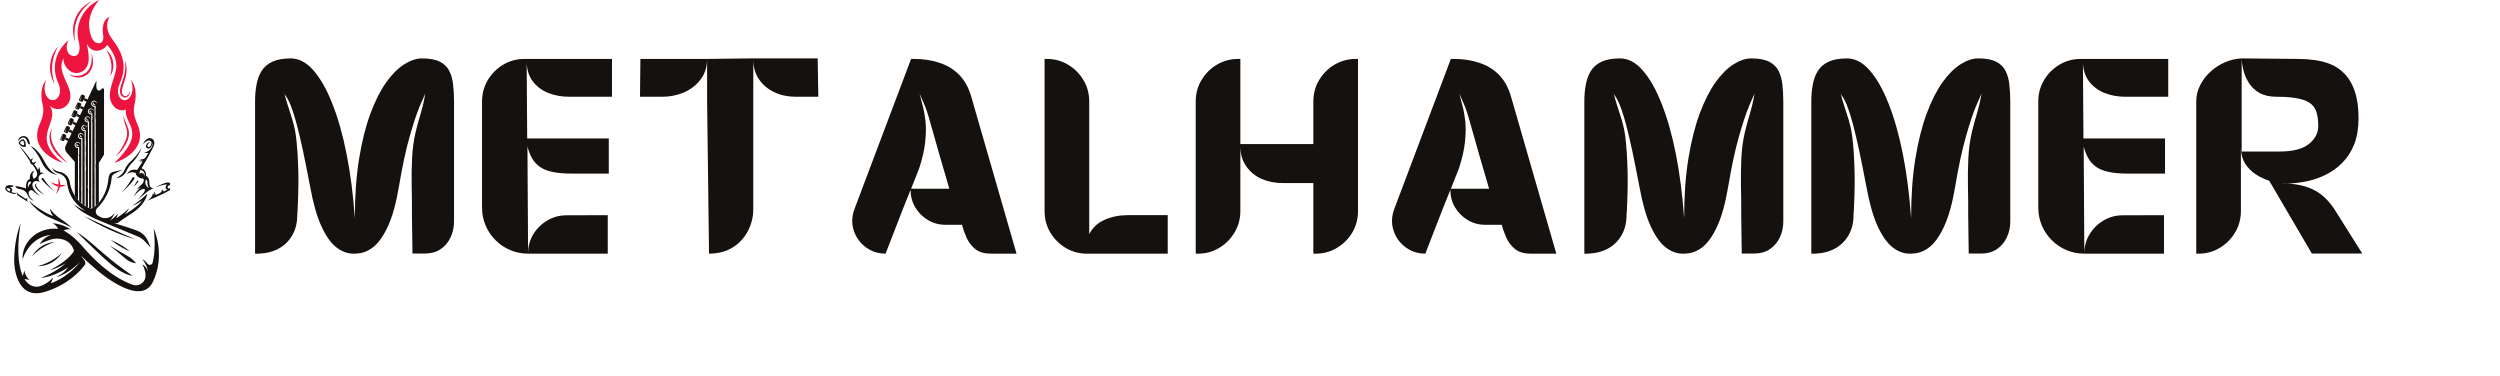
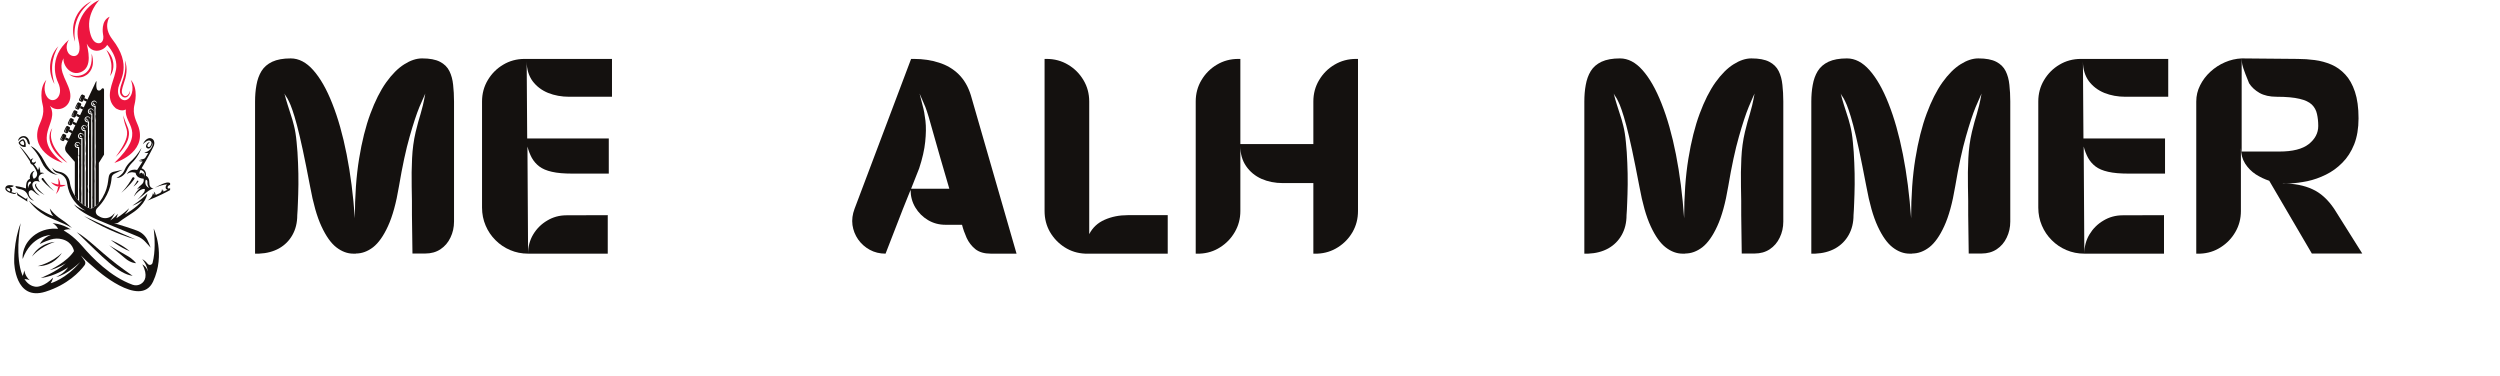
<svg xmlns="http://www.w3.org/2000/svg" width="406" zoomAndPan="magnify" viewBox="0 0 304.5 45.75" height="61" preserveAspectRatio="xMidYMid meet" version="1.0">
  <defs>
    <g />
    <clipPath id="1a72c426b3">
      <path d="M 17 22 L 20.719 22 L 20.719 25 L 17 25 Z M 17 22 " clip-rule="nonzero" />
    </clipPath>
    <clipPath id="bad1703e3a">
      <path d="M 0.578 22 L 3 22 L 3 24 L 0.578 24 Z M 0.578 22 " clip-rule="nonzero" />
    </clipPath>
  </defs>
  <path fill="#14110f" d="M 2.914 17.68 C 2.914 17.68 2.543 17.691 2.438 17.391 C 2.438 17.391 2.504 17.199 2.793 17.125 C 2.793 17.125 3.016 17.352 2.914 17.68 Z M 2.84 16.949 C 2.418 17.027 2.262 17.391 2.262 17.391 C 2.262 17.391 2.453 17.953 3.113 17.902 C 3.113 17.902 3.25 17.277 2.84 16.949 " fill-opacity="1" fill-rule="nonzero" />
  <path fill="#14110f" d="M 2.207 17.184 C 2.215 17.176 2.836 16.301 3.27 17.078 C 3.312 17.16 3.344 17.25 3.363 17.34 C 3.387 17.441 3.453 17.602 3.645 17.594 C 3.645 17.594 3.633 17.285 3.488 16.988 C 3.43 16.863 3.344 16.758 3.23 16.68 C 3.16 16.629 3.066 16.586 2.957 16.578 C 2.777 16.559 2.598 16.609 2.453 16.715 C 2.332 16.805 2.215 16.949 2.207 17.184 " fill-opacity="1" fill-rule="nonzero" />
  <path fill="#14110f" d="M 6.684 29.461 C 6.684 29.461 4.832 29.535 3.891 31.254 C 3.891 31.254 4.824 30.062 6.684 29.461 " fill-opacity="1" fill-rule="nonzero" />
  <path fill="#14110f" d="M 4.598 32.414 C 4.598 32.414 6.277 32.047 7.543 30.793 C 7.543 30.793 6.613 32.441 4.598 32.414 " fill-opacity="1" fill-rule="nonzero" />
  <path fill="#14110f" d="M 9.344 28.273 C 12.543 31.348 14.383 33.348 16.156 33.598 C 16.156 33.598 15.785 33.332 15.172 32.898 C 12.504 31.004 10.859 29.133 9.344 28.273 " fill-opacity="1" fill-rule="nonzero" />
  <path fill="#ed153f" d="M 6.199 22.18 C 6.199 22.18 6.879 22.586 8.02 22.527 C 8.02 22.527 7.098 23.211 6.199 22.18 " fill-opacity="1" fill-rule="nonzero" />
  <path fill="#ed153f" d="M 7.074 21.68 C 7.074 21.68 7.168 22.082 7.094 22.652 L 7.242 22.75 C 7.188 22.773 7.125 22.777 7.078 22.777 C 7.035 23.043 6.957 23.336 6.82 23.641 C 7.812 22.562 7.074 21.68 7.074 21.68 " fill-opacity="1" fill-rule="nonzero" />
  <path fill="#14110f" d="M 3.504 24.43 C 3.504 24.43 4.379 25.789 6.086 26.52 C 7.797 27.254 8.262 27.453 8.777 27.781 C 8.777 27.781 8.207 27.195 7.48 26.727 C 6.539 26.117 6.07 25.395 6.07 25.395 C 6.07 25.395 6.125 25.934 6.496 26.332 C 6.496 26.332 4.969 25.789 3.504 24.43 " fill-opacity="1" fill-rule="nonzero" />
  <path fill="#14110f" d="M 13.293 29.879 C 13.293 29.879 14.527 30.832 15.23 31.449 C 15.945 32.07 16.566 32.055 16.566 32.055 C 16.566 32.055 16.238 31.57 15.492 31.156 C 14.688 30.707 13.293 29.879 13.293 29.879 " fill-opacity="1" fill-rule="nonzero" />
  <path fill="#14110f" d="M 15.82 30.617 C 14.895 29.789 13.504 29.234 13.504 29.234 C 13.504 29.234 14.484 30.059 15.82 30.617 " fill-opacity="1" fill-rule="nonzero" />
  <path fill="#14110f" d="M 14.188 21.68 C 14.277 21.629 14.363 21.574 14.445 21.52 C 14.465 21.504 14.488 21.492 14.508 21.477 C 14.527 21.461 14.547 21.445 14.566 21.434 L 14.625 21.387 L 14.656 21.367 L 14.684 21.344 C 14.758 21.285 14.824 21.219 14.891 21.148 C 14.906 21.129 14.922 21.113 14.938 21.094 C 14.953 21.074 14.969 21.059 14.98 21.039 L 15.02 20.98 L 15.039 20.953 C 15.047 20.941 15.051 20.934 15.059 20.922 L 15.094 20.859 C 15.098 20.852 15.105 20.84 15.109 20.832 L 15.125 20.797 L 15.156 20.734 C 15.16 20.723 15.164 20.715 15.172 20.703 L 15.188 20.668 C 15.227 20.57 15.277 20.473 15.328 20.383 C 15.438 20.199 15.562 20.027 15.707 19.871 C 15.777 19.793 15.855 19.719 15.934 19.648 C 16.008 19.586 16.082 19.516 16.152 19.445 C 16.293 19.305 16.426 19.156 16.555 19 C 16.809 18.691 17.031 18.352 17.238 18 C 17.102 18.383 16.914 18.754 16.684 19.098 C 16.57 19.27 16.441 19.434 16.305 19.594 C 16.238 19.672 16.164 19.746 16.09 19.82 C 16.023 19.887 15.957 19.961 15.895 20.035 C 15.77 20.188 15.66 20.348 15.562 20.52 C 15.516 20.602 15.469 20.688 15.43 20.777 L 15.41 20.812 C 15.406 20.82 15.398 20.836 15.395 20.844 L 15.355 20.918 L 15.336 20.957 C 15.328 20.969 15.32 20.98 15.312 20.992 L 15.27 21.059 C 15.262 21.07 15.254 21.082 15.246 21.094 L 15.219 21.125 L 15.168 21.191 C 15.148 21.211 15.129 21.23 15.109 21.25 C 15.09 21.27 15.07 21.289 15.051 21.309 L 14.992 21.359 L 14.957 21.387 C 14.949 21.395 14.938 21.402 14.926 21.414 L 14.859 21.461 C 14.84 21.477 14.816 21.488 14.793 21.504 C 14.77 21.516 14.746 21.531 14.723 21.543 C 14.699 21.555 14.676 21.566 14.648 21.578 C 14.602 21.598 14.551 21.617 14.5 21.633 C 14.473 21.641 14.449 21.648 14.422 21.652 C 14.395 21.66 14.371 21.664 14.344 21.668 C 14.293 21.676 14.238 21.68 14.188 21.68 " fill-opacity="1" fill-rule="nonzero" />
  <path fill="#14110f" d="M 17.762 21.883 C 17.863 21.922 17.984 21.961 17.957 22.199 C 17.91 22.633 18.191 22.914 18.191 22.914 C 17.453 22.574 17.762 21.883 17.762 21.883 Z M 17.621 21.547 C 17.621 21.547 17.609 21.211 17.383 21.039 C 17.383 21.039 17.449 21.168 17.445 21.328 C 17.445 21.328 17.418 21.207 17.348 21.109 C 17.262 20.988 17.078 21.027 17.055 21.172 C 17.047 21.195 17.047 21.219 17.047 21.246 C 17.047 21.246 16.895 20.988 17.133 20.695 C 17.133 20.695 17.219 20.719 17.324 20.773 C 17.512 20.875 17.629 21.074 17.625 21.285 Z M 18.188 22.262 C 18.195 21.543 17.781 21.426 17.781 21.426 L 17.785 21.289 C 17.801 20.941 17.586 20.621 17.258 20.508 C 17.246 20.5 17.238 20.5 17.238 20.5 C 18.062 19.121 18.648 17.949 18.648 17.949 C 18.832 17.617 18.82 17.363 18.758 17.184 C 18.66 16.918 18.371 16.766 18.098 16.844 C 17.641 16.98 17.402 17.559 17.402 17.559 C 17.402 17.559 17.754 17.188 18.059 17.117 C 18.191 17.086 18.332 17.141 18.406 17.254 C 18.547 17.469 18.348 17.738 18.273 17.832 C 18.246 17.867 18.207 17.895 18.16 17.906 C 18.051 17.934 17.984 17.855 17.965 17.812 C 17.887 17.586 18.262 17.309 18.266 17.305 C 17.949 17.328 17.836 17.586 17.797 17.719 C 17.781 17.777 17.777 17.836 17.793 17.895 C 17.82 17.984 17.875 18.031 17.938 18.062 C 18.059 18.121 18.203 18.094 18.297 18 C 18.574 17.738 18.562 17.375 18.562 17.375 C 18.598 17.465 18.59 17.574 18.57 17.672 C 18.547 17.785 18.5 17.895 18.434 17.996 C 18.059 18.598 17.559 18.543 17.559 18.543 C 17.777 18.672 18.062 18.629 18.062 18.629 L 17.703 19.207 C 17.551 19.445 17.059 19.418 17.059 19.418 C 17.176 19.512 17.355 19.504 17.355 19.504 C 17.203 19.594 16.887 19.566 16.887 19.566 C 17.074 19.715 17.383 19.664 17.383 19.664 L 16.703 20.703 C 15.715 20.496 15.469 21.227 15.469 21.227 C 15.848 20.805 16.52 21.055 16.52 21.055 C 16.609 21.75 17.488 21.762 17.488 21.762 C 17.539 21.957 17.496 22.125 17.434 22.246 C 17.383 22.344 17.309 22.43 17.223 22.496 C 16.828 22.809 16.688 23.078 16.688 23.078 C 16.875 22.926 17.164 22.832 17.164 22.832 C 16.551 23.289 16.301 23.934 16.301 23.934 C 17.145 22.824 17.629 23.023 17.629 23.023 C 17.641 23.055 17.645 23.09 17.645 23.125 C 17.645 23.23 17.605 23.332 17.547 23.418 C 17.238 23.848 16.711 24.34 16.711 24.34 C 16.996 24.145 17.637 23.609 17.758 23.5 C 18.207 23.094 18.703 22.938 18.707 22.934 C 18.707 22.934 18.176 22.977 18.188 22.262 " fill-opacity="1" fill-rule="nonzero" />
  <g clip-path="url(#1a72c426b3)">
    <path fill="#14110f" d="M 18.863 22.867 C 18.863 22.867 19.656 22.398 20.246 22.25 C 20.43 22.203 20.625 22.227 20.781 22.332 C 20.848 22.375 20.91 22.438 20.969 22.527 C 20.496 22.434 20.281 22.848 20.496 22.957 C 20.605 23.012 20.797 22.922 20.77 22.652 C 20.77 22.652 20.887 22.703 20.887 22.855 C 20.887 22.98 20.812 23.094 20.707 23.156 C 20.379 23.34 19.352 23.898 17.945 24.441 C 17.945 24.441 18.582 24.078 18.621 23.535 C 18.621 23.535 18.742 23.617 18.766 23.805 C 18.766 23.805 18.855 23.559 18.715 23.336 C 18.715 23.336 18.953 23.48 18.957 23.75 C 18.957 23.75 19.184 23.656 19.441 23.539 C 19.609 23.461 19.719 23.293 19.723 23.105 C 19.723 23.07 19.719 23.039 19.719 23.008 C 19.719 23.008 19.793 23.191 19.805 23.293 C 19.805 23.293 19.832 23.133 19.832 23.062 C 19.832 23.062 19.891 23.207 19.91 23.336 C 19.91 23.336 20.207 23.195 20.41 23.109 C 20.41 23.109 20.309 23.094 20.238 23.016 C 20.098 22.859 20.195 22.555 20.367 22.473 C 20.367 22.473 19.969 22.398 18.863 22.867 " fill-opacity="1" fill-rule="nonzero" />
  </g>
  <path fill="#14110f" d="M 3.719 17.793 C 3.719 17.793 4.512 18.48 5.078 19.75 C 5.645 21.016 6.613 21.273 7.078 21.316 C 7.078 21.316 6.184 21.168 5.387 19.621 C 4.555 18.008 3.719 17.793 3.719 17.793 " fill-opacity="1" fill-rule="nonzero" />
  <g clip-path="url(#bad1703e3a)">
    <path fill="#14110f" d="M 1.184 23.32 C 0.828 23.195 0.789 22.953 0.789 22.953 C 0.965 22.895 1.152 22.902 1.227 23.055 C 1.297 23.199 1.184 23.32 1.184 23.32 Z M 1.711 23.496 L 1.379 23.395 C 1.379 23.395 1.727 23.066 1.203 22.801 C 1.203 22.801 1.609 22.828 1.66 22.617 C 1.66 22.617 1.172 22.465 0.855 22.613 C 0.656 22.707 0.582 22.953 0.707 23.137 C 0.773 23.242 0.906 23.359 1.145 23.461 C 1.219 23.492 1.293 23.52 1.371 23.539 L 1.648 23.617 C 1.785 23.652 1.93 23.598 2 23.477 C 2.016 23.445 2.031 23.414 2.039 23.375 C 2.039 23.375 1.938 23.555 1.711 23.496 " fill-opacity="1" fill-rule="nonzero" />
  </g>
  <path fill="#14110f" d="M 2.301 23.688 C 2.59 23.871 2.938 24.094 3.105 24.203 C 3.152 24.23 3.211 24.215 3.242 24.172 C 3.293 24.09 3.379 24.043 3.379 24.043 C 3.234 24.273 3.352 24.562 3.352 24.562 C 2.816 24.23 2.438 23.992 2.211 23.848 C 1.984 23.703 2.145 23.426 2.145 23.426 C 2.145 23.426 2.129 23.574 2.301 23.688 " fill-opacity="1" fill-rule="nonzero" />
  <path fill="#ed153f" d="M 16.898 15.535 C 16.691 14.859 16.059 14.004 16.391 12.703 C 16.391 12.703 16.914 10.812 15.926 9.723 C 15.926 9.723 16.418 10.762 15.914 11.684 C 15.34 12.738 14.109 12.102 14.422 10.652 C 14.613 9.766 16.121 7.918 13.688 4.797 C 12.484 3.25 13.359 2.039 13.359 2.035 C 12.242 2.512 12.543 4.129 12.543 4.129 C 12.742 5.047 12.25 5.227 12.25 5.227 C 12.25 5.227 11.246 5.672 10.902 3.648 C 10.547 1.547 12.102 0 12.102 0 C 10.27 0.777 9.062 2.93 9.559 4.91 C 10.129 7.191 8.691 7.055 8.316 6.445 C 7.816 5.625 8.406 4.828 8.406 4.828 C 5.777 7.055 6.887 9.656 7.059 10.02 C 7.941 11.867 6.309 12.875 5.66 11.684 C 5.152 10.762 5.645 9.723 5.645 9.723 C 4.656 10.812 5.184 12.703 5.184 12.703 C 5.512 14.004 4.883 14.859 4.676 15.535 C 3.711 18.699 7.641 19.84 7.641 19.84 C 3.535 16.574 7.395 15.062 6.07 12.871 C 6.883 13.75 8.543 13.207 8.574 11.715 C 8.605 10.191 6.84 8.703 7.742 7.098 C 7.637 7.934 8.59 9.293 9.84 8.789 C 11.367 8.172 10.656 5.922 10.566 5.312 C 11.23 6.727 12.711 6.141 13.051 5.465 C 13.051 5.465 14.59 7.02 14.062 8.777 C 13.785 10.117 12.656 11.93 14.09 13.18 C 14.09 13.18 14.762 13.656 15.328 13.332 C 15.094 15.23 17.992 15.961 13.93 19.84 C 13.93 19.84 17.863 18.699 16.898 15.535 " fill-opacity="1" fill-rule="nonzero" />
  <path fill="#ed153f" d="M 12.957 6.094 C 13.012 6.137 13.066 6.188 13.117 6.238 C 13.164 6.289 13.215 6.344 13.258 6.398 C 13.352 6.516 13.43 6.637 13.5 6.762 C 13.641 7.02 13.738 7.301 13.785 7.594 L 13.801 7.703 C 13.805 7.738 13.805 7.777 13.809 7.812 L 13.812 7.867 L 13.812 7.926 C 13.812 7.961 13.816 8 13.812 8.035 L 13.809 8.145 C 13.805 8.184 13.801 8.219 13.797 8.254 C 13.789 8.328 13.773 8.402 13.762 8.473 C 13.695 8.758 13.582 9.031 13.414 9.266 C 13.488 8.988 13.543 8.715 13.566 8.445 C 13.574 8.309 13.582 8.172 13.574 8.035 C 13.574 8 13.57 7.969 13.57 7.934 L 13.566 7.883 L 13.562 7.836 C 13.559 7.801 13.555 7.766 13.551 7.73 L 13.535 7.633 C 13.496 7.367 13.422 7.102 13.32 6.848 C 13.273 6.719 13.219 6.594 13.156 6.465 C 13.094 6.34 13.027 6.219 12.957 6.094 " fill-opacity="1" fill-rule="nonzero" />
  <path fill="#ed153f" d="M 6.367 15.625 C 6.277 15.816 6.234 16.02 6.211 16.219 C 6.191 16.422 6.195 16.621 6.227 16.82 C 6.258 17.02 6.312 17.211 6.383 17.402 L 6.438 17.539 C 6.457 17.586 6.48 17.633 6.5 17.676 C 6.52 17.723 6.543 17.77 6.566 17.812 C 6.59 17.855 6.613 17.902 6.641 17.945 L 6.715 18.078 C 6.742 18.117 6.773 18.16 6.797 18.203 L 6.84 18.266 C 6.855 18.289 6.871 18.309 6.883 18.332 C 6.914 18.371 6.941 18.414 6.973 18.453 C 7 18.496 7.035 18.535 7.066 18.574 C 7.098 18.617 7.125 18.656 7.156 18.695 L 7.258 18.816 C 7.289 18.855 7.32 18.895 7.355 18.934 C 7.625 19.242 7.918 19.539 8.211 19.84 C 7.852 19.621 7.52 19.363 7.215 19.066 C 7.137 18.996 7.066 18.918 6.992 18.84 C 6.953 18.805 6.922 18.762 6.887 18.723 C 6.852 18.68 6.816 18.641 6.781 18.598 C 6.75 18.559 6.719 18.516 6.688 18.473 C 6.668 18.449 6.652 18.43 6.637 18.406 L 6.594 18.34 C 6.562 18.297 6.531 18.254 6.504 18.207 L 6.422 18.07 C 6.316 17.883 6.227 17.688 6.156 17.48 C 6.09 17.273 6.043 17.059 6.031 16.84 C 6.02 16.625 6.039 16.406 6.09 16.195 C 6.117 16.094 6.152 15.992 6.199 15.895 C 6.246 15.797 6.297 15.707 6.367 15.625 " fill-opacity="1" fill-rule="nonzero" />
  <path fill="#14110f" d="M 3.695 22.363 C 3.484 22.516 3.414 22.918 3.414 22.918 C 3.254 21.746 4.035 22.117 3.695 22.363 Z M 5.004 21.207 C 5.109 21.148 5.238 21.105 5.387 21.105 C 5.387 21.105 5.168 20.98 4.918 21.035 C 4.918 21.035 4.91 20.633 4.742 20.266 C 4.742 20.266 4.762 20.547 4.633 20.723 C 4.633 20.723 4.477 20.363 4.141 20.004 C 4.141 20.004 4.352 19.961 4.391 19.645 C 4.391 19.645 4.07 19.949 3.906 19.723 C 3.859 19.664 3.809 19.488 4.062 19.309 C 4.062 19.309 3.836 19.277 3.742 19.477 C 3.742 19.477 3.035 18.383 2.363 17.793 C 2.363 17.793 3.195 18.914 3.645 19.633 C 3.645 19.633 3.645 19.965 3.969 20.082 C 3.969 20.082 4.336 20.508 4.492 20.965 C 4.574 21.211 4.516 21.484 4.32 21.656 C 4.262 21.707 4.191 21.75 4.105 21.77 C 4.105 21.77 3.73 21.223 4.203 20.816 C 4.203 20.816 4.047 20.809 3.879 20.969 C 3.715 21.129 3.562 21.508 3.66 21.77 C 3.66 21.77 3.605 21.789 3.535 21.836 C 3.379 21.941 3.27 22.102 3.227 22.281 C 3.188 22.441 3.148 22.688 3.168 22.957 C 3.168 22.957 2.547 22.734 1.887 22.66 C 1.887 22.66 1.859 22.91 2.258 22.996 C 2.656 23.082 3.125 23.152 3.375 23.762 C 3.625 24.371 4.137 24.457 4.137 24.457 C 4.137 24.457 3.422 24.023 3.492 23.441 C 3.516 23.227 3.75 23.098 3.938 23.199 C 3.98 23.219 4.027 23.254 4.07 23.297 C 4.246 23.465 4.562 23.738 4.871 23.848 C 4.871 23.848 4.008 23.238 3.941 22.566 C 3.926 22.422 3.977 22.273 4.086 22.172 C 4.215 22.055 4.449 21.973 4.871 22.16 C 4.871 22.16 4.859 22.148 4.84 22.133 C 4.582 21.844 4.664 21.387 5.004 21.207 " fill-opacity="1" fill-rule="nonzero" />
  <path fill="#14110f" d="M 11.566 12.766 C 11.535 12.781 11.5 12.793 11.457 12.785 C 11.383 12.777 11.32 12.715 11.312 12.641 C 11.305 12.598 11.312 12.559 11.332 12.527 C 11.352 12.492 11.406 12.508 11.402 12.547 C 11.402 12.559 11.406 12.57 11.406 12.582 C 11.418 12.637 11.461 12.68 11.516 12.691 C 11.527 12.691 11.539 12.695 11.547 12.691 C 11.59 12.691 11.602 12.746 11.566 12.766 Z M 11.168 13.691 C 11.137 13.711 11.098 13.719 11.055 13.715 C 10.98 13.703 10.922 13.641 10.91 13.566 C 10.902 13.527 10.914 13.488 10.93 13.457 C 10.953 13.422 11.004 13.438 11.004 13.477 C 11.004 13.488 11.004 13.496 11.008 13.508 C 11.016 13.562 11.059 13.605 11.113 13.617 C 11.125 13.621 11.137 13.621 11.148 13.621 C 11.188 13.617 11.203 13.672 11.168 13.691 Z M 10.762 14.672 C 10.73 14.688 10.695 14.695 10.652 14.691 C 10.578 14.684 10.52 14.621 10.508 14.547 C 10.5 14.504 10.508 14.469 10.527 14.434 C 10.547 14.398 10.602 14.414 10.602 14.453 C 10.598 14.465 10.602 14.477 10.602 14.488 C 10.613 14.543 10.656 14.586 10.711 14.598 C 10.723 14.598 10.734 14.598 10.742 14.598 C 10.785 14.598 10.797 14.652 10.762 14.672 Z M 10.367 15.727 C 10.336 15.746 10.297 15.754 10.258 15.75 C 10.184 15.738 10.121 15.68 10.113 15.602 C 10.105 15.562 10.113 15.523 10.133 15.492 C 10.152 15.457 10.207 15.473 10.207 15.512 C 10.203 15.523 10.207 15.531 10.207 15.543 C 10.219 15.598 10.262 15.645 10.316 15.652 C 10.328 15.656 10.336 15.656 10.348 15.656 C 10.391 15.652 10.402 15.707 10.367 15.727 Z M 9.977 16.699 C 9.945 16.719 9.906 16.727 9.867 16.719 C 9.789 16.707 9.73 16.648 9.719 16.574 C 9.715 16.531 9.723 16.492 9.742 16.461 C 9.762 16.426 9.816 16.441 9.812 16.48 C 9.812 16.492 9.812 16.504 9.816 16.516 C 9.824 16.57 9.867 16.613 9.922 16.625 C 9.934 16.625 9.945 16.625 9.957 16.625 C 9.996 16.625 10.012 16.68 9.977 16.699 Z M 9.562 17.781 C 9.531 17.801 9.492 17.809 9.453 17.805 C 9.375 17.793 9.316 17.73 9.305 17.656 C 9.301 17.617 9.309 17.578 9.328 17.547 C 9.348 17.512 9.398 17.523 9.398 17.566 C 9.398 17.578 9.398 17.59 9.402 17.598 C 9.41 17.652 9.457 17.695 9.512 17.707 C 9.523 17.711 9.531 17.711 9.543 17.711 C 9.586 17.707 9.598 17.762 9.562 17.781 Z M 12.395 10.809 C 12.363 10.844 12.344 10.871 12.324 10.895 C 12.156 11.105 11.859 11.066 11.785 10.82 C 11.699 10.535 11.727 10.16 11.758 9.93 C 11.762 9.898 11.715 9.883 11.699 9.914 L 7.996 17.758 C 7.871 18.023 7.914 18.344 8.109 18.566 L 9.113 19.715 L 9.113 23.836 C 9.223 24.012 9.352 24.188 9.504 24.355 C 9.504 24.355 9.504 24.066 9.504 23.609 C 9.504 23.605 9.504 23.602 9.504 23.594 C 9.504 23.285 9.504 22.984 9.504 22.695 C 9.504 22.688 9.504 22.676 9.504 22.672 C 9.504 22.461 9.504 22.246 9.504 22.02 C 9.504 22.012 9.504 22.004 9.504 22 C 9.504 21.281 9.504 20.527 9.504 19.789 C 9.504 19.785 9.504 19.777 9.504 19.77 C 9.504 19.762 9.504 19.758 9.504 19.75 C 9.504 19.742 9.504 19.734 9.504 19.73 C 9.504 19.637 9.504 19.547 9.504 19.453 C 9.508 19.445 9.508 19.434 9.508 19.426 C 9.504 19.223 9.453 19.047 9.516 18.852 C 9.516 18.84 9.516 18.832 9.516 18.82 C 9.516 18.68 9.512 18.539 9.504 18.395 C 9.504 18.387 9.504 18.379 9.504 18.371 C 9.504 18.152 9.504 18.023 9.504 18.023 L 9.457 18.023 C 9.449 18.023 9.438 18.023 9.426 18.023 C 9.344 18.02 9.266 17.98 9.203 17.926 C 9.145 17.867 9.105 17.789 9.094 17.711 C 9.082 17.629 9.098 17.543 9.141 17.473 C 9.18 17.402 9.242 17.348 9.316 17.32 C 9.391 17.289 9.473 17.289 9.547 17.309 C 9.625 17.328 9.691 17.375 9.73 17.441 C 9.773 17.504 9.789 17.582 9.773 17.648 C 9.746 17.512 9.648 17.41 9.527 17.383 C 9.469 17.367 9.406 17.379 9.355 17.402 C 9.301 17.43 9.258 17.473 9.23 17.523 C 9.207 17.574 9.199 17.637 9.211 17.691 C 9.219 17.746 9.25 17.797 9.289 17.832 C 9.328 17.871 9.383 17.895 9.438 17.902 C 9.445 17.902 9.453 17.902 9.457 17.902 L 9.535 17.902 C 9.551 17.902 9.566 17.902 9.582 17.902 L 9.641 17.902 C 9.641 17.902 9.641 18.234 9.641 18.75 C 9.641 18.766 9.641 18.77 9.641 18.781 C 9.645 18.789 9.645 18.801 9.645 18.809 C 9.645 18.82 9.645 18.828 9.645 18.84 C 9.555 18.922 9.555 19 9.641 19.074 C 9.641 19.082 9.641 19.094 9.641 19.102 C 9.629 19.309 9.617 19.508 9.641 19.715 C 9.641 19.719 9.641 19.727 9.641 19.734 C 9.641 19.758 9.641 19.777 9.641 19.797 C 9.641 19.805 9.641 19.812 9.641 19.82 C 9.629 20.176 9.629 20.504 9.641 20.855 C 9.641 20.863 9.641 20.871 9.641 20.879 C 9.641 20.887 9.641 20.895 9.641 20.902 C 9.629 21.254 9.629 21.629 9.641 21.969 C 9.641 21.977 9.641 21.984 9.641 21.992 C 9.641 22.238 9.641 22.48 9.641 22.707 C 9.641 22.715 9.641 22.723 9.641 22.73 C 9.629 23.035 9.629 23.309 9.641 23.617 C 9.641 23.621 9.641 23.629 9.641 23.633 C 9.641 24.164 9.641 24.508 9.641 24.508 C 9.699 24.566 9.762 24.625 9.824 24.684 C 9.84 24.695 9.852 24.707 9.863 24.719 C 9.879 24.738 9.906 24.738 9.906 24.789 C 9.906 24.715 9.906 24.613 9.902 24.539 C 9.902 24.531 9.902 24.527 9.902 24.523 C 9.902 24.473 9.902 24.418 9.902 24.355 C 9.902 24.348 9.902 24.34 9.902 24.336 C 9.906 24.336 9.906 24.363 9.906 24.363 C 9.906 24.289 9.906 24.188 9.902 24.121 C 9.902 24.113 9.902 24.102 9.902 24.094 C 9.902 24.043 9.902 23.988 9.902 23.93 C 9.902 23.922 9.902 23.91 9.902 23.902 C 9.906 23.91 9.906 23.938 9.906 23.938 C 9.957 23.512 9.855 23.059 9.902 22.637 C 9.902 22.633 9.902 22.625 9.902 22.617 C 9.902 21.93 9.902 21.145 9.902 20.387 C 9.902 20.379 9.902 20.371 9.902 20.363 C 9.93 20.199 9.906 20 9.902 19.836 C 9.906 19.824 9.906 19.816 9.906 19.805 C 9.906 19.508 9.906 19.191 9.902 18.891 C 9.902 18.883 9.902 18.875 9.902 18.863 C 9.902 17.758 9.902 16.941 9.902 16.941 L 9.859 16.941 C 9.848 16.941 9.84 16.941 9.828 16.941 C 9.746 16.934 9.668 16.898 9.605 16.84 C 9.547 16.785 9.508 16.707 9.496 16.625 C 9.484 16.547 9.5 16.461 9.543 16.391 C 9.562 16.355 9.586 16.324 9.617 16.301 C 9.625 16.293 9.633 16.285 9.641 16.281 C 9.703 16.215 9.805 16.113 9.883 16.215 C 9.891 16.215 9.898 16.215 9.906 16.215 C 9.922 16.219 9.938 16.223 9.953 16.227 C 10.027 16.246 10.094 16.293 10.133 16.355 C 10.176 16.422 10.191 16.5 10.176 16.566 C 10.148 16.43 10.051 16.328 9.934 16.301 C 9.91 16.297 9.887 16.293 9.863 16.293 C 9.855 16.293 9.848 16.297 9.84 16.297 C 9.805 16.34 9.754 16.289 9.719 16.344 C 9.711 16.348 9.707 16.352 9.703 16.359 C 9.672 16.383 9.652 16.41 9.633 16.441 C 9.609 16.492 9.602 16.551 9.609 16.609 C 9.621 16.664 9.648 16.715 9.691 16.754 C 9.73 16.789 9.785 16.812 9.84 16.82 C 9.848 16.82 9.855 16.82 9.859 16.82 L 9.938 16.82 C 9.973 16.82 10.008 16.824 10.043 16.824 C 10.043 16.824 10.043 17.668 10.043 18.805 C 10.043 18.812 10.043 18.82 10.043 18.828 C 10.031 19.176 10.031 19.523 10.039 19.879 C 10.039 19.887 10.039 19.898 10.039 19.91 C 10.031 20.051 10.031 20.227 10.043 20.379 C 10.043 20.387 10.043 20.391 10.043 20.402 C 10.043 21.137 10.043 21.895 10.043 22.574 C 10.043 22.578 10.043 22.586 10.043 22.594 C 10.031 22.684 10.031 22.785 10.043 22.895 C 10.043 22.902 10.043 22.906 10.043 22.914 C 10.043 23.141 10.043 23.359 10.043 23.559 C 10.043 23.566 10.043 23.57 10.043 23.574 C 10.031 23.688 10.031 23.809 10.043 23.898 C 10.043 23.91 10.043 23.918 10.043 23.93 C 10.043 23.988 10.043 24.047 10.043 24.102 C 10.043 24.113 10.043 24.121 10.043 24.133 C 10.031 24.188 10.031 24.262 10.043 24.316 C 10.043 24.316 10.043 24.328 10.043 24.336 C 10.043 24.406 10.043 24.469 10.043 24.527 C 10.043 24.535 10.043 24.543 10.043 24.547 C 10.031 24.613 10.031 24.664 10.043 24.742 C 10.043 24.746 10.043 24.754 10.043 24.762 C 10.043 24.828 10.043 24.863 10.043 24.863 C 10.125 24.93 10.215 24.992 10.305 25.051 C 10.305 25.051 10.305 22.531 10.305 20.148 C 10.305 20.141 10.305 20.133 10.305 20.129 C 10.258 19.848 10.332 19.602 10.305 19.328 C 10.305 19.32 10.305 19.312 10.305 19.305 C 10.305 18.773 10.305 18.266 10.305 17.816 C 10.305 17.809 10.305 17.801 10.305 17.797 C 10.309 17.777 10.309 17.758 10.309 17.738 C 10.309 17.719 10.312 17.699 10.312 17.68 C 10.312 17.66 10.312 17.645 10.312 17.621 C 10.312 17.602 10.312 17.582 10.312 17.562 C 10.316 17.211 10.285 16.863 10.305 16.508 C 10.305 16.5 10.305 16.492 10.305 16.484 C 10.305 16.16 10.305 15.973 10.305 15.973 L 10.289 15.977 L 10.262 15.977 C 10.254 15.977 10.242 15.977 10.23 15.973 C 10.148 15.965 10.07 15.93 10.012 15.875 C 9.949 15.816 9.91 15.738 9.898 15.66 C 9.887 15.578 9.902 15.492 9.941 15.426 C 9.969 15.379 10 15.344 10.039 15.316 C 10.043 15.312 10.051 15.309 10.059 15.301 C 10.156 15.16 10.332 15.289 10.477 15.32 C 10.48 15.328 10.488 15.332 10.492 15.336 C 10.508 15.352 10.523 15.371 10.535 15.391 C 10.578 15.453 10.594 15.531 10.578 15.602 C 10.562 15.512 10.512 15.438 10.449 15.391 C 10.445 15.383 10.438 15.379 10.43 15.375 C 10.332 15.336 10.23 15.262 10.137 15.363 C 10.133 15.367 10.129 15.371 10.121 15.375 C 10.086 15.402 10.055 15.438 10.035 15.473 C 10.012 15.527 10.004 15.586 10.016 15.641 C 10.023 15.695 10.055 15.746 10.094 15.785 C 10.133 15.82 10.188 15.844 10.242 15.852 C 10.25 15.852 10.258 15.852 10.266 15.852 L 10.34 15.852 C 10.344 15.852 10.348 15.855 10.348 15.855 L 10.445 15.855 C 10.445 15.855 10.445 16.125 10.445 16.578 C 10.445 16.586 10.445 16.598 10.445 16.605 C 10.418 16.879 10.461 17.164 10.465 17.434 C 10.465 17.445 10.465 17.453 10.465 17.465 C 10.457 17.77 10.422 18.074 10.434 18.379 C 10.434 18.391 10.434 18.398 10.434 18.41 C 10.484 18.621 10.484 18.797 10.445 18.996 C 10.445 19.004 10.445 19.016 10.445 19.023 C 10.445 19.141 10.445 19.254 10.445 19.371 C 10.445 19.375 10.445 19.379 10.445 19.387 C 10.434 19.602 10.434 19.824 10.445 20.027 C 10.445 20.039 10.445 20.051 10.445 20.059 C 10.445 20.078 10.445 20.102 10.445 20.121 C 10.445 20.129 10.445 20.133 10.445 20.141 C 10.484 20.426 10.484 20.676 10.445 20.961 C 10.445 20.969 10.445 20.977 10.445 20.984 C 10.445 21.172 10.445 21.355 10.445 21.539 C 10.445 21.547 10.445 21.555 10.445 21.562 C 10.434 21.656 10.434 21.754 10.445 21.855 C 10.445 21.863 10.445 21.871 10.445 21.879 C 10.445 23.656 10.445 25.137 10.445 25.137 C 10.527 25.188 10.617 25.234 10.707 25.281 C 10.707 25.281 10.707 24.539 10.707 23.449 C 10.707 23.441 10.707 23.434 10.707 23.426 C 10.781 23.211 10.684 22.957 10.684 22.707 C 10.656 22.656 10.707 22.582 10.707 22.512 C 10.707 22.508 10.707 22.5 10.707 22.496 C 10.707 22.199 10.707 21.887 10.707 21.566 C 10.707 21.559 10.707 21.551 10.707 21.543 C 10.707 21.402 10.707 21.254 10.707 21.113 C 10.707 21.105 10.707 21.098 10.707 21.09 C 10.707 20.562 10.707 20.023 10.707 19.492 C 10.707 19.484 10.707 19.48 10.707 19.477 C 10.707 19.375 10.707 19.25 10.707 19.156 C 10.707 19.148 10.707 19.145 10.707 19.137 C 10.707 18.355 10.707 17.602 10.707 16.953 C 10.707 16.949 10.707 16.941 10.707 16.938 C 10.707 16.543 10.707 16.141 10.707 15.75 C 10.707 15.742 10.707 15.73 10.707 15.723 C 10.707 15.613 10.707 15.516 10.707 15.426 C 10.707 15.418 10.707 15.41 10.707 15.402 C 10.656 15.312 10.656 15.211 10.707 15.125 C 10.707 15.113 10.707 15.105 10.707 15.098 C 10.707 14.973 10.707 14.906 10.707 14.906 L 10.664 14.906 C 10.656 14.906 10.645 14.906 10.633 14.906 C 10.551 14.902 10.473 14.863 10.41 14.809 C 10.352 14.75 10.312 14.672 10.301 14.59 C 10.289 14.512 10.305 14.426 10.348 14.355 C 10.387 14.285 10.449 14.23 10.523 14.203 C 10.598 14.176 10.68 14.172 10.754 14.191 C 10.832 14.211 10.898 14.258 10.938 14.32 C 10.98 14.387 10.996 14.465 10.98 14.531 C 10.953 14.395 10.855 14.293 10.734 14.266 C 10.676 14.254 10.613 14.262 10.562 14.285 C 10.508 14.312 10.465 14.355 10.441 14.41 C 10.414 14.457 10.406 14.52 10.414 14.574 C 10.426 14.629 10.453 14.68 10.496 14.715 C 10.539 14.754 10.59 14.777 10.645 14.785 C 10.652 14.785 10.66 14.785 10.664 14.785 L 10.848 14.785 C 10.848 14.785 10.848 14.922 10.848 15.168 C 10.848 15.172 10.848 15.18 10.848 15.184 C 10.809 15.262 10.859 15.312 10.848 15.387 C 10.848 15.391 10.848 15.398 10.848 15.406 C 10.848 15.516 10.848 15.641 10.848 15.777 C 10.848 15.785 10.848 15.793 10.848 15.805 C 10.883 16.191 10.809 16.543 10.848 16.906 C 10.848 16.91 10.848 16.918 10.848 16.922 C 10.848 18.512 10.848 20.699 10.848 22.449 C 10.848 22.453 10.848 22.461 10.848 22.469 C 10.832 22.531 10.832 22.633 10.832 22.707 C 10.832 22.707 10.859 22.707 10.848 22.719 C 10.848 22.727 10.848 22.73 10.848 22.738 C 10.848 22.875 10.848 23.008 10.848 23.141 C 10.848 23.145 10.848 23.152 10.848 23.16 C 10.883 23.285 10.781 23.387 10.844 23.496 C 10.848 23.504 10.848 23.512 10.848 23.516 C 10.848 24.605 10.848 25.348 10.848 25.348 C 10.914 25.379 10.984 25.406 11.055 25.434 C 11.055 25.434 11.074 25.43 11.109 25.414 C 11.109 25.414 11.109 25.219 11.109 24.879 C 11.109 24.871 11.109 24.867 11.109 24.859 C 11.109 24.539 11.109 24.211 11.109 23.895 C 11.109 23.887 11.109 23.883 11.109 23.875 C 11.109 22.82 11.109 21.348 11.109 19.859 C 11.109 19.852 11.109 19.844 11.109 19.836 C 11.109 19.5 11.133 19.172 11.109 18.852 C 11.109 18.844 11.109 18.836 11.109 18.828 C 11.109 18.707 11.109 18.586 11.109 18.461 C 11.109 18.453 11.109 18.449 11.109 18.441 C 11.086 18.195 11.133 17.969 11.113 17.711 C 11.109 17.699 11.109 17.691 11.109 17.684 C 11.109 17.672 11.109 17.664 11.109 17.656 C 11.109 17.648 11.109 17.641 11.109 17.633 C 11.109 17.52 11.109 17.395 11.109 17.262 C 11.109 17.254 11.109 17.25 11.109 17.242 C 11.109 17.074 11.109 16.91 11.109 16.754 C 11.109 16.746 11.109 16.742 11.109 16.734 C 11.109 16.391 11.109 16.039 11.109 15.68 C 11.109 15.672 11.109 15.668 11.109 15.66 C 11.109 15.469 11.109 15.293 11.109 15.129 C 11.109 15.125 11.109 15.117 11.109 15.113 C 11.109 14.961 11.109 14.785 11.109 14.629 C 11.109 14.617 11.109 14.609 11.109 14.602 C 11.109 14.508 11.109 14.422 11.109 14.348 C 11.109 14.34 11.109 14.328 11.109 14.32 C 11.109 14.211 11.16 14.086 11.109 13.992 C 11.109 13.988 11.109 13.98 11.109 13.973 C 11.109 13.949 11.109 13.934 11.109 13.934 L 11.066 13.934 C 11.059 13.934 11.047 13.934 11.035 13.934 C 10.953 13.926 10.875 13.891 10.816 13.836 C 10.754 13.777 10.715 13.699 10.703 13.621 C 10.691 13.539 10.707 13.453 10.746 13.383 C 10.789 13.312 10.852 13.258 10.93 13.23 C 11 13.203 11.082 13.199 11.156 13.219 C 11.234 13.238 11.301 13.285 11.34 13.352 C 11.383 13.414 11.398 13.492 11.383 13.559 C 11.355 13.422 11.258 13.32 11.137 13.293 C 11.078 13.281 11.016 13.289 10.965 13.312 C 10.91 13.34 10.867 13.383 10.84 13.434 C 10.816 13.484 10.809 13.543 10.82 13.602 C 10.828 13.656 10.859 13.707 10.898 13.742 C 10.938 13.781 10.992 13.805 11.047 13.812 C 11.055 13.812 11.062 13.812 11.07 13.812 L 11.25 13.812 C 11.25 13.812 11.25 13.863 11.25 13.957 C 11.25 13.965 11.25 13.969 11.25 13.977 C 11.258 14.176 11.262 14.344 11.25 14.527 C 11.25 14.539 11.25 14.551 11.25 14.559 C 11.184 14.711 11.262 14.887 11.25 15.027 C 11.25 15.039 11.25 15.047 11.25 15.059 C 11.25 15.254 11.25 15.469 11.25 15.695 C 11.25 15.703 11.25 15.711 11.25 15.719 C 11.262 16.09 11.262 16.465 11.25 16.848 C 11.25 16.852 11.25 16.859 11.25 16.863 C 11.25 16.988 11.25 17.109 11.25 17.234 C 11.25 17.242 11.25 17.25 11.25 17.258 C 11.234 17.719 11.262 18.145 11.25 18.605 C 11.25 18.613 11.25 18.621 11.25 18.629 C 11.25 18.766 11.25 18.906 11.25 19.047 C 11.25 19.055 11.25 19.062 11.25 19.07 C 11.262 19.297 11.262 19.523 11.25 19.758 C 11.25 19.766 11.25 19.773 11.25 19.781 C 11.25 21.305 11.25 22.812 11.25 23.875 C 11.246 23.883 11.246 23.891 11.246 23.895 C 11.211 24.113 11.285 24.312 11.25 24.531 C 11.25 24.543 11.25 24.551 11.25 24.559 C 11.25 24.574 11.25 24.59 11.25 24.609 C 11.25 24.617 11.25 24.625 11.25 24.633 C 11.262 24.688 11.262 24.762 11.25 24.816 C 11.25 24.82 11.25 24.828 11.25 24.836 C 11.25 25.164 11.25 25.352 11.25 25.352 C 11.32 25.316 11.41 25.262 11.516 25.188 C 11.516 25.188 11.516 24.312 11.516 23.031 C 11.516 23.023 11.516 23.02 11.516 23.008 C 11.508 22.91 11.508 22.785 11.516 22.672 C 11.516 22.664 11.516 22.656 11.516 22.648 C 11.516 22.562 11.516 22.477 11.516 22.383 C 11.516 22.379 11.516 22.371 11.516 22.363 C 11.535 22.156 11.535 21.98 11.516 21.773 C 11.516 21.766 11.516 21.758 11.516 21.746 C 11.516 21.461 11.516 21.172 11.516 20.875 C 11.516 20.867 11.516 20.859 11.516 20.852 C 11.484 20.625 11.508 20.426 11.516 20.191 C 11.516 20.184 11.516 20.176 11.516 20.168 C 11.516 20.059 11.516 19.953 11.516 19.844 C 11.516 19.836 11.516 19.828 11.516 19.82 C 11.508 19.699 11.508 19.602 11.516 19.484 C 11.516 19.48 11.516 19.473 11.516 19.469 C 11.516 17.84 11.516 16.172 11.516 14.941 C 11.516 14.93 11.516 14.922 11.516 14.914 C 11.508 14.688 11.508 14.434 11.512 14.211 C 11.512 14.203 11.512 14.191 11.512 14.184 C 11.508 13.953 11.512 13.711 11.516 13.492 C 11.516 13.488 11.516 13.484 11.516 13.477 C 11.516 13.461 11.516 13.445 11.516 13.43 C 11.516 13.426 11.516 13.418 11.516 13.41 C 11.484 13.281 11.559 13.133 11.496 13 L 11.469 13 C 11.41 13.008 11.383 12.957 11.344 12.98 C 11.328 12.973 11.312 12.969 11.297 12.957 C 11.266 12.941 11.242 12.922 11.215 12.898 C 11.156 12.844 11.117 12.766 11.105 12.684 C 11.094 12.605 11.109 12.52 11.152 12.449 C 11.18 12.402 11.219 12.359 11.266 12.328 C 11.273 12.324 11.281 12.32 11.285 12.316 C 11.383 12.254 11.559 12.203 11.645 12.32 C 11.652 12.324 11.66 12.328 11.664 12.332 C 11.695 12.355 11.723 12.383 11.742 12.414 C 11.785 12.48 11.801 12.559 11.785 12.625 C 11.762 12.5 11.672 12.402 11.566 12.367 C 11.559 12.363 11.547 12.363 11.539 12.359 C 11.484 12.355 11.41 12.355 11.367 12.383 C 11.359 12.383 11.352 12.387 11.348 12.391 C 11.301 12.418 11.266 12.457 11.242 12.5 C 11.219 12.551 11.211 12.609 11.223 12.668 C 11.23 12.723 11.262 12.773 11.301 12.812 C 11.344 12.848 11.395 12.871 11.449 12.879 C 11.457 12.879 11.465 12.879 11.469 12.879 L 11.652 12.879 C 11.652 12.879 11.652 12.91 11.652 12.969 C 11.652 12.977 11.652 12.98 11.652 12.992 C 11.652 13.027 11.656 13.062 11.656 13.102 C 11.656 13.113 11.656 13.121 11.656 13.133 C 11.613 13.391 11.633 13.656 11.648 13.918 C 11.648 13.926 11.648 13.938 11.648 13.949 C 11.559 14.285 11.711 14.586 11.652 14.914 C 11.652 14.922 11.652 14.93 11.652 14.941 C 11.652 15.664 11.652 16.523 11.652 17.43 C 11.652 17.441 11.652 17.445 11.652 17.457 C 11.66 17.684 11.684 17.902 11.656 18.137 C 11.656 18.145 11.652 18.156 11.652 18.164 C 11.66 18.27 11.66 18.344 11.652 18.434 C 11.652 18.441 11.652 18.449 11.652 18.457 C 11.652 18.508 11.652 18.562 11.652 18.613 C 11.652 18.621 11.652 18.629 11.652 18.637 C 11.66 18.723 11.66 18.824 11.652 18.887 C 11.652 18.891 11.652 18.902 11.652 18.906 C 11.652 19.086 11.652 19.262 11.652 19.438 C 11.652 19.445 11.652 19.453 11.652 19.461 C 11.711 19.824 11.586 20.227 11.652 20.598 C 11.652 20.605 11.652 20.609 11.652 20.621 C 11.652 21.098 11.652 21.562 11.652 22 C 11.652 22.004 11.652 22.012 11.652 22.02 C 11.66 22.434 11.637 22.859 11.652 23.27 C 11.652 23.273 11.652 23.281 11.652 23.289 C 11.652 24.367 11.652 25.082 11.652 25.082 C 11.773 24.984 11.906 24.855 12.039 24.699 L 12.039 19.84 L 12.672 18.832 L 12.672 10.906 C 12.672 10.758 12.488 10.691 12.395 10.809 " fill-opacity="1" fill-rule="nonzero" />
  <path fill="#14110f" d="M 16.117 21.66 C 15.953 21.961 15.461 22.793 14.777 23.477 C 14.777 23.477 15.648 22.793 16.355 21.812 C 16.398 21.754 16.391 21.668 16.336 21.621 C 16.332 21.621 16.332 21.621 16.332 21.617 C 16.262 21.562 16.16 21.582 16.117 21.66 " fill-opacity="1" fill-rule="nonzero" />
  <path fill="#14110f" d="M 16.695 22.043 C 16.652 22.133 16.602 22.266 16.25 22.727 C 16.25 22.727 16.57 22.512 16.844 22.137 C 16.871 22.102 16.867 22.047 16.832 22.02 C 16.832 22.02 16.828 22.02 16.828 22.02 C 16.785 21.984 16.723 21.992 16.695 22.043 " fill-opacity="1" fill-rule="nonzero" />
  <path fill="#14110f" d="M 5.293 21.734 C 5.453 21.988 5.93 22.691 6.566 23.254 C 6.566 23.254 5.766 22.699 5.094 21.879 C 5.051 21.828 5.055 21.754 5.102 21.711 C 5.16 21.656 5.25 21.668 5.293 21.734 " fill-opacity="1" fill-rule="nonzero" />
  <path fill="#14110f" d="M 4.512 22.406 C 4.469 22.41 4.43 22.418 4.406 22.441 C 4.395 22.449 4.391 22.465 4.383 22.477 C 4.383 22.492 4.379 22.504 4.379 22.52 C 4.383 22.582 4.414 22.652 4.445 22.719 C 4.516 22.848 4.605 22.98 4.707 23.102 C 4.812 23.219 4.93 23.332 5.051 23.438 L 5.141 23.516 L 5.238 23.594 L 5.332 23.668 C 5.363 23.691 5.398 23.715 5.43 23.742 C 5.395 23.723 5.359 23.703 5.32 23.684 L 5.215 23.625 L 5.109 23.562 L 5.004 23.496 C 4.867 23.402 4.738 23.301 4.617 23.184 C 4.559 23.125 4.5 23.066 4.449 23 C 4.395 22.934 4.348 22.859 4.316 22.777 C 4.301 22.738 4.285 22.691 4.277 22.648 C 4.27 22.605 4.266 22.555 4.281 22.508 C 4.285 22.48 4.297 22.457 4.312 22.434 C 4.332 22.414 4.355 22.395 4.379 22.387 C 4.43 22.371 4.477 22.387 4.512 22.406 " fill-opacity="1" fill-rule="nonzero" />
  <path fill="#14110f" d="M 2.719 33.664 C 2.719 33.664 2.852 33.504 2.961 32.934 C 2.961 32.934 3.035 33.629 3.621 34.129 C 3.621 34.129 3.113 33.898 2.859 34.055 L 2.719 33.664 " fill-opacity="1" fill-rule="nonzero" />
  <path fill="#14110f" d="M 10.238 26.32 L 11.801 27.051 C 12.32 27.293 12.844 27.531 13.367 27.77 L 13.562 27.859 L 13.758 27.945 L 14.152 28.121 L 14.938 28.473 C 15.461 28.707 15.992 28.93 16.516 29.168 C 15.961 29.008 15.414 28.824 14.879 28.617 L 14.676 28.539 C 14.609 28.516 14.543 28.488 14.477 28.461 L 14.074 28.297 C 13.809 28.184 13.547 28.07 13.281 27.953 C 12.758 27.715 12.242 27.457 11.734 27.191 C 11.223 26.922 10.723 26.637 10.238 26.32 " fill-opacity="1" fill-rule="nonzero" />
  <path fill="#ed153f" d="M 11.164 0.141 C 10.969 0.281 10.785 0.434 10.617 0.598 C 10.445 0.762 10.285 0.934 10.137 1.113 C 9.988 1.297 9.852 1.484 9.73 1.684 L 9.645 1.836 C 9.629 1.859 9.617 1.887 9.605 1.914 L 9.566 1.992 C 9.535 2.043 9.512 2.094 9.488 2.148 L 9.453 2.227 C 9.441 2.254 9.434 2.281 9.422 2.305 C 9.332 2.52 9.262 2.742 9.207 2.969 L 9.188 3.051 C 9.18 3.082 9.176 3.109 9.168 3.137 L 9.137 3.309 C 9.133 3.34 9.129 3.367 9.125 3.395 L 9.113 3.48 C 9.105 3.543 9.098 3.598 9.094 3.656 C 9.055 4.121 9.074 4.598 9.129 5.074 C 8.973 4.621 8.895 4.137 8.898 3.648 C 8.895 3.586 8.902 3.523 8.906 3.465 L 8.91 3.371 C 8.91 3.34 8.914 3.312 8.918 3.281 L 8.941 3.098 C 8.945 3.066 8.949 3.039 8.957 3.008 L 8.973 2.918 L 8.992 2.828 C 9 2.797 9.008 2.766 9.016 2.738 C 9.031 2.676 9.047 2.617 9.062 2.559 L 9.121 2.383 C 9.133 2.355 9.145 2.324 9.156 2.297 L 9.188 2.211 C 9.199 2.184 9.211 2.152 9.223 2.125 L 9.262 2.043 C 9.289 1.988 9.316 1.93 9.348 1.879 L 9.391 1.797 C 9.406 1.77 9.418 1.742 9.434 1.715 C 9.469 1.664 9.5 1.613 9.531 1.559 C 9.668 1.352 9.82 1.164 9.988 0.984 C 10.156 0.809 10.34 0.645 10.539 0.504 C 10.637 0.434 10.738 0.367 10.84 0.305 C 10.945 0.246 11.051 0.188 11.164 0.141 " fill-opacity="1" fill-rule="nonzero" />
  <path fill="#ed153f" d="M 7.109 5.637 C 7 5.809 6.91 5.988 6.824 6.168 C 6.742 6.348 6.668 6.535 6.605 6.723 C 6.543 6.91 6.492 7.102 6.453 7.293 C 6.41 7.488 6.383 7.684 6.363 7.879 C 6.348 8.074 6.336 8.27 6.344 8.469 C 6.344 8.566 6.352 8.664 6.355 8.762 C 6.363 8.812 6.367 8.859 6.371 8.91 L 6.379 8.984 C 6.379 9.008 6.387 9.035 6.387 9.059 C 6.438 9.453 6.527 9.844 6.637 10.238 C 6.43 9.883 6.285 9.496 6.195 9.094 C 6.188 9.066 6.18 9.043 6.176 9.016 L 6.164 8.941 C 6.156 8.891 6.145 8.84 6.137 8.785 C 6.125 8.684 6.109 8.582 6.105 8.477 L 6.102 8.402 C 6.102 8.375 6.098 8.348 6.098 8.324 L 6.098 8.168 C 6.098 8.113 6.102 8.062 6.102 8.012 L 6.109 7.934 L 6.113 7.855 C 6.121 7.75 6.141 7.648 6.156 7.547 L 6.184 7.391 C 6.195 7.34 6.207 7.293 6.219 7.242 C 6.273 7.039 6.34 6.844 6.422 6.652 C 6.508 6.461 6.605 6.281 6.719 6.109 C 6.777 6.023 6.836 5.938 6.902 5.859 C 6.965 5.781 7.035 5.703 7.109 5.637 " fill-opacity="1" fill-rule="nonzero" />
  <path fill="#ed153f" d="M 15.844 11.031 C 15.84 11.094 15.836 11.156 15.828 11.219 C 15.816 11.277 15.805 11.34 15.785 11.398 C 15.742 11.52 15.68 11.641 15.578 11.73 C 15.527 11.777 15.469 11.816 15.402 11.844 C 15.336 11.867 15.262 11.879 15.188 11.875 C 15.113 11.867 15.039 11.844 14.977 11.801 C 14.957 11.793 14.945 11.781 14.93 11.773 C 14.918 11.762 14.902 11.75 14.891 11.742 C 14.863 11.719 14.836 11.695 14.812 11.672 C 14.715 11.57 14.648 11.434 14.625 11.297 C 14.598 11.156 14.602 11.02 14.621 10.891 C 14.656 10.633 14.734 10.395 14.816 10.164 C 14.895 9.93 14.973 9.703 15.043 9.473 C 15.109 9.242 15.168 9.012 15.207 8.773 C 15.289 8.305 15.289 7.816 15.207 7.332 C 15.391 7.789 15.449 8.301 15.402 8.801 C 15.379 9.051 15.332 9.297 15.27 9.535 C 15.207 9.777 15.129 10.012 15.051 10.242 C 15.012 10.359 14.973 10.473 14.941 10.59 C 14.906 10.703 14.875 10.816 14.859 10.93 C 14.84 11.039 14.832 11.152 14.848 11.258 C 14.859 11.359 14.902 11.453 14.969 11.535 C 14.984 11.555 15 11.574 15.02 11.594 C 15.031 11.602 15.039 11.609 15.051 11.621 C 15.059 11.629 15.07 11.637 15.082 11.645 C 15.117 11.672 15.164 11.691 15.207 11.703 C 15.254 11.711 15.305 11.707 15.355 11.695 C 15.402 11.684 15.453 11.66 15.496 11.629 C 15.586 11.566 15.66 11.473 15.715 11.371 C 15.773 11.266 15.812 11.152 15.844 11.031 " fill-opacity="1" fill-rule="nonzero" />
  <path fill="#ed153f" d="M 15.008 14.047 C 15.023 14.102 15.043 14.16 15.059 14.215 C 15.078 14.27 15.098 14.324 15.117 14.379 C 15.156 14.488 15.195 14.598 15.234 14.707 C 15.312 14.926 15.398 15.141 15.492 15.348 C 15.594 15.562 15.672 15.801 15.699 16.047 C 15.711 16.168 15.715 16.293 15.703 16.414 C 15.695 16.539 15.672 16.66 15.645 16.777 C 15.629 16.836 15.613 16.895 15.594 16.953 C 15.574 17.012 15.555 17.066 15.535 17.125 C 15.488 17.234 15.441 17.344 15.387 17.449 C 15.277 17.664 15.152 17.867 15.016 18.059 C 14.742 18.445 14.43 18.797 14.09 19.117 C 14.355 18.734 14.625 18.355 14.863 17.961 C 14.98 17.762 15.094 17.559 15.188 17.355 C 15.234 17.25 15.281 17.148 15.32 17.043 C 15.359 16.938 15.391 16.828 15.418 16.723 C 15.445 16.613 15.465 16.504 15.477 16.395 C 15.484 16.285 15.484 16.176 15.48 16.066 C 15.469 15.957 15.453 15.848 15.426 15.742 C 15.398 15.633 15.363 15.527 15.324 15.418 C 15.242 15.195 15.176 14.969 15.125 14.742 C 15.098 14.625 15.074 14.512 15.055 14.395 C 15.047 14.336 15.035 14.277 15.027 14.223 C 15.02 14.164 15.012 14.105 15.008 14.047 " fill-opacity="1" fill-rule="nonzero" />
  <path fill="#14110f" d="M 7.516 16.914 L 7.691 17.051 L 7.449 16.934 L 7.699 16.414 Z M 7.602 16.371 L 7.352 16.887 L 7.367 17.051 L 7.684 17.199 L 7.82 17.113 L 8.07 16.598 L 8.051 16.434 L 7.738 16.285 L 7.602 16.371 " fill-opacity="1" fill-rule="nonzero" />
  <path fill="#14110f" d="M 7.922 17 L 8.305 17.188 L 8.426 16.93 L 8.008 16.727 L 7.965 16.809 L 7.922 17 " fill-opacity="1" fill-rule="nonzero" />
  <path fill="#14110f" d="M 7.973 15.957 L 8.145 16.094 L 7.906 15.977 L 8.156 15.457 Z M 8.055 15.414 L 7.809 15.93 L 7.824 16.094 L 8.141 16.242 L 8.277 16.156 L 8.523 15.641 L 8.504 15.477 L 8.191 15.328 L 8.055 15.414 " fill-opacity="1" fill-rule="nonzero" />
  <path fill="#14110f" d="M 8.379 16.043 L 8.758 16.23 L 8.883 15.973 L 8.461 15.77 L 8.422 15.852 L 8.379 16.043 " fill-opacity="1" fill-rule="nonzero" />
  <path fill="#14110f" d="M 8.426 15 L 8.602 15.137 L 8.363 15.02 L 8.613 14.5 Z M 8.512 14.457 L 8.262 14.973 L 8.281 15.137 L 8.594 15.285 L 8.73 15.199 L 8.98 14.684 L 8.961 14.52 L 8.648 14.371 L 8.512 14.457 " fill-opacity="1" fill-rule="nonzero" />
  <path fill="#14110f" d="M 8.832 15.086 L 9.215 15.273 L 9.336 15.016 L 8.918 14.812 L 8.875 14.895 L 8.832 15.086 " fill-opacity="1" fill-rule="nonzero" />
  <path fill="#14110f" d="M 8.883 14.043 L 9.059 14.18 L 8.816 14.062 L 9.066 13.543 Z M 8.965 13.5 L 8.719 14.016 L 8.734 14.18 L 9.047 14.328 L 9.188 14.242 L 9.434 13.723 L 9.418 13.562 L 9.102 13.41 L 8.965 13.5 " fill-opacity="1" fill-rule="nonzero" />
  <path fill="#14110f" d="M 9.289 14.129 L 9.668 14.312 L 9.793 14.055 L 9.371 13.855 L 9.332 13.938 L 9.289 14.129 " fill-opacity="1" fill-rule="nonzero" />
  <path fill="#14110f" d="M 9.34 13.086 L 9.512 13.223 L 9.273 13.105 L 9.523 12.586 Z M 9.422 12.543 L 9.172 13.059 L 9.191 13.223 L 9.504 13.371 L 9.641 13.285 L 9.891 12.766 L 9.875 12.605 L 9.559 12.453 L 9.422 12.543 " fill-opacity="1" fill-rule="nonzero" />
  <path fill="#14110f" d="M 9.746 13.172 L 10.125 13.355 L 10.25 13.098 L 9.828 12.898 L 9.789 12.98 L 9.746 13.172 " fill-opacity="1" fill-rule="nonzero" />
  <path fill="#14110f" d="M 9.793 12.129 L 9.969 12.266 L 9.727 12.148 L 9.977 11.629 Z M 9.879 11.586 L 9.629 12.102 L 9.645 12.266 L 9.961 12.414 L 10.098 12.328 L 10.348 11.809 L 10.328 11.648 L 10.016 11.496 L 9.879 11.586 " fill-opacity="1" fill-rule="nonzero" />
  <path fill="#14110f" d="M 10.199 12.215 L 10.578 12.398 L 10.703 12.141 L 10.285 11.941 L 10.242 12.023 L 10.199 12.215 " fill-opacity="1" fill-rule="nonzero" />
  <path fill="#14110f" d="M 18.723 27.836 C 18.855 29.027 18.941 30.617 18.586 32.008 C 18.516 32.281 18.164 32.355 17.992 32.137 C 17.676 31.73 17.324 31.559 17.324 31.559 C 17.965 32.324 18.004 33.055 18.004 33.055 C 17.82 32.426 17.336 32.203 17.336 32.203 C 17.707 32.879 17.77 33.398 17.707 33.785 C 17.59 34.496 16.848 34.926 16.168 34.688 C 16.164 34.684 16.16 34.684 16.156 34.684 C 13.445 33.711 11.207 31.359 10.055 30.02 C 8.855 28.617 7.758 28.078 7.758 28.078 C 8.07 27.863 8.605 27.938 8.605 27.938 C 7.539 27.23 6.398 27.18 6.398 27.18 C 6.398 27.18 6.871 27.402 7.07 27.879 C 6.84 27.848 6.609 27.844 6.395 27.855 C 5.41 27.906 4.469 28.305 3.77 29.004 C 2.578 30.195 2.762 31.547 2.762 31.547 C 3.801 28.668 6.184 28.621 6.184 28.621 C 5.215 28.969 4.848 29.727 4.848 29.727 C 5.379 29.445 5.848 29.277 6.18 29.172 C 6.633 29.035 7.117 29.02 7.574 29.141 C 8.855 29.477 9.012 30.586 9.012 30.586 C 8.18 31.902 6.055 32.906 6.055 32.906 C 7.035 32.688 8.027 32.062 8.027 32.062 C 6.777 33.18 4.961 33.855 4.961 33.855 C 6.68 33.688 8.293 32.562 8.293 32.562 C 7.816 33.32 6.828 33.746 6.828 33.746 C 8.18 33.488 9.781 31.91 9.781 31.91 C 8.004 34.012 6.176 34.5 6.176 34.5 C 6.375 34.188 6.469 33.812 6.469 33.812 C 5.434 34.902 4.508 34.926 4.508 34.926 C 4.508 34.926 2.984 35.094 2.453 32.625 C 1.918 30.16 2.52 27.18 2.52 27.18 C 1.641 29.391 1.73 31.938 1.73 31.938 C 1.73 31.938 1.797 36.715 5.543 35.527 C 8.25 34.668 9.711 33.094 10.305 32.297 C 10.426 32.141 10.426 31.922 10.312 31.762 L 9.855 31.113 C 10.168 31.449 10.602 31.84 10.602 31.84 L 11.594 32.711 C 11.594 32.711 17.074 37.656 18.641 34.305 C 20.207 30.953 18.723 27.836 18.723 27.836 " fill-opacity="1" fill-rule="nonzero" />
  <path fill="#14110f" d="M 17.93 29.172 C 17.668 28.68 17.238 28.301 16.715 28.102 C 15.836 27.77 14.801 27.453 14.395 27.332 L 13.898 27.195 L 14.176 27.191 C 14.258 27.191 14.34 27.164 14.402 27.113 C 14.613 26.941 15.066 26.617 16.039 25.992 C 17.824 24.852 17.941 23.578 17.941 23.578 C 17.184 24.387 16.121 25.047 16.121 25.047 C 16.609 24.91 17.332 24.422 17.332 24.422 C 16.691 25.289 15.207 26.113 15.207 26.113 C 15.578 25.699 15.723 25.363 15.723 25.363 C 14.992 26.105 14.168 26.578 14.168 26.578 C 14.258 26.402 14.352 26.039 14.352 26.039 C 13.941 26.539 13.43 26.848 13.43 26.848 C 13.77 26.426 13.988 25.949 13.988 25.949 C 13.887 26.059 13.777 26.164 13.664 26.258 C 13.25 26.613 12.656 26.672 12.18 26.41 C 12.094 26.363 12.012 26.316 11.934 26.266 C 11.621 26.066 11.57 25.625 11.832 25.355 C 13.301 23.898 13.551 22.297 13.594 21.66 C 13.605 21.457 13.723 21.277 13.902 21.18 C 14.301 20.969 14.945 20.676 14.945 20.676 L 13.785 20.934 C 12.906 21.223 13.477 21.945 12.75 23.555 C 12.023 25.168 11.055 25.434 11.055 25.434 C 8.777 24.543 8.516 22.277 8.516 22.277 C 8.508 22.219 8.496 22.16 8.484 22.105 C 8.355 21.5 7.867 21.035 7.262 20.93 C 6.543 20.805 6.367 20.41 6.367 20.41 C 6.367 20.41 6.457 20.965 7.09 21.102 C 7.59 21.211 7.992 21.582 8.121 22.078 C 8.152 22.203 8.176 22.32 8.188 22.414 C 8.238 22.75 8.316 23.082 8.441 23.398 C 9.094 25.086 10.445 25.656 10.445 25.656 C 9.688 25.453 9.012 24.887 9.012 24.887 C 9.688 25.875 12.012 26.824 12.012 26.824 C 13.699 27.531 15.848 28.418 16.754 28.789 C 17.078 28.922 17.375 29.121 17.621 29.371 C 17.98 29.746 18.348 30.168 18.348 30.168 C 18.227 29.848 18.074 29.441 17.93 29.172 " fill-opacity="1" fill-rule="nonzero" />
  <path fill="#ed153f" d="M 8.422 9.027 C 8.602 9.133 8.793 9.195 8.988 9.227 C 9.086 9.246 9.184 9.25 9.281 9.254 C 9.379 9.254 9.477 9.246 9.574 9.234 C 9.766 9.207 9.953 9.152 10.125 9.074 C 10.211 9.031 10.293 8.984 10.371 8.93 C 10.449 8.875 10.523 8.816 10.586 8.75 C 10.656 8.684 10.715 8.609 10.77 8.535 C 10.824 8.457 10.875 8.375 10.918 8.289 C 11.004 8.117 11.062 7.934 11.102 7.742 C 11.121 7.645 11.137 7.547 11.148 7.445 L 11.156 7.371 L 11.16 7.297 L 11.164 7.262 L 11.164 7.223 L 11.168 7.148 C 11.168 7.098 11.172 7.047 11.172 6.996 L 11.172 6.918 L 11.168 6.844 C 11.168 6.738 11.16 6.637 11.156 6.535 C 11.164 6.559 11.172 6.582 11.18 6.609 C 11.188 6.633 11.195 6.656 11.203 6.684 C 11.215 6.734 11.23 6.781 11.242 6.832 C 11.266 6.934 11.281 7.039 11.297 7.141 C 11.309 7.242 11.32 7.348 11.32 7.453 C 11.324 7.48 11.32 7.508 11.32 7.535 C 11.32 7.562 11.32 7.586 11.32 7.613 C 11.316 7.641 11.316 7.668 11.312 7.691 L 11.309 7.773 C 11.305 7.801 11.301 7.824 11.297 7.852 C 11.293 7.879 11.289 7.906 11.285 7.93 C 11.281 7.957 11.273 7.984 11.27 8.012 C 11.262 8.035 11.258 8.062 11.25 8.09 C 11.223 8.195 11.188 8.297 11.145 8.395 C 11.102 8.496 11.047 8.59 10.984 8.684 C 10.922 8.773 10.852 8.859 10.773 8.938 C 10.695 9.016 10.609 9.086 10.516 9.145 C 10.426 9.207 10.328 9.258 10.227 9.301 C 10.125 9.344 10.02 9.379 9.914 9.398 C 9.809 9.422 9.699 9.438 9.59 9.441 C 9.375 9.449 9.16 9.422 8.957 9.352 C 8.906 9.336 8.855 9.316 8.809 9.297 C 8.762 9.273 8.715 9.25 8.668 9.223 C 8.578 9.168 8.496 9.105 8.422 9.027 " fill-opacity="1" fill-rule="nonzero" />
  <g fill="#14110f" fill-opacity="1">
    <g transform="translate(31.066, 30.895)">
      <g>
        <path d="M 19.172 -0.016 C 19.172 -0.016 19.164 -0.398 19.156 -1.172 C 19.156 -1.953 19.141 -3.125 19.109 -4.688 C 19.117 -5.852 19.109 -7.02 19.078 -8.188 C 19.055 -9.352 19.07 -10.492 19.125 -11.609 C 19.176 -12.723 19.32 -13.797 19.562 -14.828 C 19.676 -15.305 19.781 -15.711 19.875 -16.047 C 19.977 -16.379 20.07 -16.695 20.156 -17 C 20.25 -17.312 20.344 -17.66 20.438 -18.047 C 20.531 -18.43 20.629 -18.914 20.734 -19.5 C 20.609 -19.238 20.367 -18.691 20.016 -17.859 C 19.672 -17.023 19.273 -15.82 18.828 -14.25 C 18.379 -12.688 17.945 -10.676 17.531 -8.219 C 17.188 -6.156 16.738 -4.531 16.188 -3.344 C 15.645 -2.156 15.039 -1.301 14.375 -0.781 C 13.707 -0.27 13.008 -0.016 12.281 -0.016 L 12.281 0 C 12.227 0 12.176 0 12.125 0 C 12.07 0 12.02 0 11.969 0 C 11.258 0 10.57 -0.254 9.906 -0.766 C 9.25 -1.273 8.645 -2.125 8.094 -3.312 C 7.539 -4.5 7.078 -6.125 6.703 -8.188 C 6.367 -9.945 6.07 -11.43 5.812 -12.641 C 5.551 -13.848 5.316 -14.844 5.109 -15.625 C 4.898 -16.414 4.711 -17.039 4.547 -17.5 C 4.391 -17.957 4.25 -18.305 4.125 -18.547 C 4.008 -18.797 3.906 -18.984 3.812 -19.109 C 3.719 -19.234 3.641 -19.363 3.578 -19.5 C 3.711 -18.977 3.844 -18.52 3.969 -18.125 C 4.094 -17.738 4.219 -17.348 4.344 -16.953 C 4.477 -16.566 4.609 -16.117 4.734 -15.609 C 4.879 -15.055 4.988 -14.379 5.062 -13.578 C 5.145 -12.785 5.203 -11.941 5.234 -11.047 C 5.273 -10.16 5.289 -9.297 5.281 -8.453 C 5.27 -7.609 5.25 -6.852 5.219 -6.188 C 5.195 -5.531 5.172 -5.031 5.141 -4.688 C 5.141 -3.77 4.941 -2.961 4.547 -2.266 C 4.16 -1.578 3.617 -1.035 2.922 -0.641 C 2.223 -0.254 1.41 -0.039 0.484 0 C 0.43 0 0.352 0 0.25 0 L 0 0 L 0 -18.531 C 0 -19.238 0.055 -19.91 0.172 -20.547 C 0.285 -21.191 0.488 -21.754 0.781 -22.234 C 1.082 -22.723 1.52 -23.102 2.094 -23.375 C 2.676 -23.645 3.426 -23.781 4.344 -23.781 C 5.332 -23.781 6.25 -23.301 7.094 -22.344 C 7.945 -21.383 8.719 -20.031 9.406 -18.281 C 10.102 -16.531 10.688 -14.469 11.156 -12.094 C 11.625 -9.719 11.957 -7.125 12.156 -4.312 C 12.156 -7.039 12.328 -9.457 12.672 -11.562 C 13.016 -13.676 13.473 -15.504 14.047 -17.047 C 14.617 -18.586 15.258 -19.859 15.969 -20.859 C 16.688 -21.859 17.422 -22.594 18.172 -23.062 C 18.922 -23.539 19.645 -23.781 20.344 -23.781 C 21.27 -23.781 21.992 -23.645 22.516 -23.375 C 23.047 -23.102 23.43 -22.723 23.672 -22.234 C 23.91 -21.754 24.062 -21.195 24.125 -20.562 C 24.195 -19.938 24.234 -19.258 24.234 -18.531 L 24.234 -3.906 C 24.234 -3.195 24.086 -2.547 23.797 -1.953 C 23.516 -1.359 23.109 -0.883 22.578 -0.531 C 22.055 -0.188 21.441 -0.016 20.734 -0.016 Z M 19.172 -0.016 " />
      </g>
    </g>
  </g>
  <g fill="#14110f" fill-opacity="1">
    <g transform="translate(58.712, 30.895)">
      <g>
        <path d="M 5.438 -23.391 L 5.5 -14.031 L 15.438 -14.031 L 15.438 -9.75 L 11 -9.75 C 9.988 -9.75 9.16 -9.82 8.516 -9.969 C 7.867 -10.113 7.352 -10.332 6.969 -10.625 C 6.594 -10.914 6.289 -11.266 6.062 -11.672 C 5.844 -12.078 5.664 -12.535 5.531 -13.047 L 5.609 0 C 5.609 -0.863 5.816 -1.645 6.234 -2.344 C 6.66 -3.051 7.227 -3.613 7.938 -4.031 C 8.645 -4.457 9.426 -4.672 10.281 -4.672 L 15.312 -4.688 L 15.312 0 L 5.609 0 C 4.836 0 4.109 -0.145 3.422 -0.438 C 2.742 -0.727 2.148 -1.129 1.641 -1.641 C 1.129 -2.148 0.727 -2.742 0.438 -3.422 C 0.145 -4.109 0 -4.836 0 -5.609 L 0 -18.531 C 0 -19.488 0.234 -20.359 0.703 -21.141 C 1.172 -21.93 1.797 -22.555 2.578 -23.016 C 3.359 -23.484 4.227 -23.719 5.188 -23.719 L 15.828 -23.719 L 15.828 -19.109 L 10.625 -19.109 C 9.688 -19.109 8.828 -19.266 8.047 -19.578 C 7.266 -19.898 6.633 -20.379 6.156 -21.016 C 5.688 -21.66 5.445 -22.453 5.438 -23.391 Z M 5.438 -23.391 " />
      </g>
    </g>
  </g>
  <g fill="#14110f" fill-opacity="1">
    <g transform="translate(77.953, 30.895)">
      <g>
-         <path d="M 13.453 -23.781 L 21.641 -23.781 L 21.719 -19.109 L 19 -19.109 C 18.031 -19.109 17.156 -19.289 16.375 -19.656 C 15.594 -20.02 14.969 -20.539 14.5 -21.219 C 14.031 -21.906 13.797 -22.723 13.797 -23.672 L 13.797 -5.375 C 13.797 -4.719 13.676 -4.066 13.438 -3.422 C 13.207 -2.785 12.863 -2.207 12.406 -1.688 C 11.957 -1.176 11.395 -0.766 10.719 -0.453 C 10.039 -0.148 9.27 0 8.406 0 L 8.172 -18.656 L 8.172 -23.719 Z M 2.688 -19.109 L 0 -19.109 L 0.047 -23.719 L 8.172 -23.719 C 8.172 -22.758 7.914 -21.938 7.406 -21.25 C 6.895 -20.562 6.223 -20.031 5.391 -19.656 C 4.555 -19.289 3.656 -19.109 2.688 -19.109 Z M 2.688 -19.109 " />
-       </g>
+         </g>
    </g>
  </g>
  <g fill="#14110f" fill-opacity="1">
    <g transform="translate(103.081, 30.895)">
      <g>
        <path d="M 7.891 -7.906 L 12.547 -7.906 C 11.703 -10.781 11.055 -13.02 10.609 -14.625 C 10.172 -16.238 9.844 -17.32 9.625 -17.875 L 8.922 -19.5 C 9.016 -19.113 9.133 -18.645 9.281 -18.094 C 9.438 -17.551 9.555 -16.91 9.641 -16.172 C 9.723 -15.43 9.711 -14.582 9.609 -13.625 C 9.516 -12.676 9.27 -11.598 8.875 -10.391 Z M 4.781 0 C 4.07 0 3.43 -0.156 2.859 -0.469 C 2.285 -0.781 1.812 -1.203 1.438 -1.734 C 1.07 -2.266 0.844 -2.848 0.75 -3.484 C 0.664 -4.129 0.75 -4.785 1 -5.453 L 7.891 -23.719 L 8.25 -23.719 C 9.344 -23.719 10.352 -23.566 11.281 -23.266 C 12.219 -22.973 13.02 -22.5 13.688 -21.844 C 14.352 -21.188 14.848 -20.332 15.172 -19.281 L 20.734 0 L 17.594 0 C 16.812 0 16.188 -0.18 15.719 -0.547 C 15.258 -0.922 14.906 -1.379 14.656 -1.922 C 14.414 -2.461 14.227 -2.992 14.094 -3.516 L 12.078 -3.516 C 11.297 -3.516 10.582 -3.707 9.938 -4.094 C 9.301 -4.477 8.789 -4.988 8.406 -5.625 C 8.02 -6.27 7.828 -6.984 7.828 -7.766 L 6.891 -5.438 Z M 4.781 0 " />
      </g>
    </g>
  </g>
  <g fill="#14110f" fill-opacity="1">
    <g transform="translate(127.229, 30.895)">
      <g>
        <path d="M 0 -5.188 L 0 -23.719 L 0.25 -23.719 C 1.207 -23.719 2.078 -23.484 2.859 -23.016 C 3.641 -22.555 4.266 -21.93 4.734 -21.141 C 5.203 -20.359 5.438 -19.488 5.438 -18.531 L 5.438 -2.375 C 5.852 -3.176 6.477 -3.758 7.312 -4.125 C 8.156 -4.5 9.094 -4.688 10.125 -4.688 L 15 -4.688 L 15 0 L 5.188 0 C 5.188 0 5.176 0 5.156 0 L 4.953 0 C 4.023 -0.039 3.188 -0.301 2.438 -0.781 C 1.695 -1.258 1.102 -1.879 0.656 -2.641 C 0.219 -3.41 0 -4.258 0 -5.188 Z M 0 -5.188 " />
      </g>
    </g>
  </g>
  <g fill="#14110f" fill-opacity="1">
    <g transform="translate(145.638, 30.895)">
      <g>
        <path d="M 14.828 0 C 14.766 0 14.688 0 14.594 0 L 14.328 0 L 14.328 -8.594 L 10.625 -8.594 C 9.664 -8.594 8.797 -8.766 8.016 -9.109 C 7.234 -9.461 6.609 -9.977 6.141 -10.656 C 5.672 -11.332 5.438 -12.145 5.438 -13.094 L 5.438 -5.188 C 5.438 -4.258 5.211 -3.41 4.766 -2.641 C 4.328 -1.879 3.734 -1.258 2.984 -0.781 C 2.242 -0.301 1.41 -0.039 0.484 0 C 0.43 0 0.352 0 0.25 0 L 0 0 L 0 -18.531 C 0 -19.488 0.234 -20.359 0.703 -21.141 C 1.172 -21.93 1.797 -22.555 2.578 -23.016 C 3.359 -23.484 4.227 -23.719 5.188 -23.719 L 5.438 -23.719 L 5.438 -13.344 L 14.328 -13.344 L 14.328 -18.531 C 14.328 -19.488 14.562 -20.359 15.031 -21.141 C 15.5 -21.93 16.125 -22.555 16.906 -23.016 C 17.695 -23.484 18.566 -23.719 19.516 -23.719 L 19.766 -23.719 L 19.766 -5.188 C 19.766 -4.258 19.547 -3.41 19.109 -2.641 C 18.672 -1.879 18.078 -1.258 17.328 -0.781 C 16.578 -0.301 15.742 -0.039 14.828 0 Z M 14.828 0 " />
      </g>
    </g>
  </g>
  <g fill="#14110f" fill-opacity="1">
    <g transform="translate(168.825, 30.895)">
      <g>
-         <path d="M 7.891 -7.906 L 12.547 -7.906 C 11.703 -10.781 11.055 -13.02 10.609 -14.625 C 10.172 -16.238 9.844 -17.32 9.625 -17.875 L 8.922 -19.5 C 9.016 -19.113 9.133 -18.645 9.281 -18.094 C 9.438 -17.551 9.555 -16.91 9.641 -16.172 C 9.723 -15.43 9.711 -14.582 9.609 -13.625 C 9.516 -12.676 9.27 -11.598 8.875 -10.391 Z M 4.781 0 C 4.07 0 3.43 -0.156 2.859 -0.469 C 2.285 -0.781 1.812 -1.203 1.438 -1.734 C 1.07 -2.266 0.844 -2.848 0.75 -3.484 C 0.664 -4.129 0.75 -4.785 1 -5.453 L 7.891 -23.719 L 8.25 -23.719 C 9.344 -23.719 10.352 -23.566 11.281 -23.266 C 12.219 -22.973 13.02 -22.5 13.688 -21.844 C 14.352 -21.188 14.848 -20.332 15.172 -19.281 L 20.734 0 L 17.594 0 C 16.812 0 16.188 -0.18 15.719 -0.547 C 15.258 -0.922 14.906 -1.379 14.656 -1.922 C 14.414 -2.461 14.227 -2.992 14.094 -3.516 L 12.078 -3.516 C 11.297 -3.516 10.582 -3.707 9.938 -4.094 C 9.301 -4.477 8.789 -4.988 8.406 -5.625 C 8.02 -6.27 7.828 -6.984 7.828 -7.766 L 6.891 -5.438 Z M 4.781 0 " />
-       </g>
+         </g>
    </g>
  </g>
  <g fill="#14110f" fill-opacity="1">
    <g transform="translate(192.972, 30.895)">
      <g>
        <path d="M 19.172 -0.016 C 19.172 -0.016 19.164 -0.398 19.156 -1.172 C 19.156 -1.953 19.141 -3.125 19.109 -4.688 C 19.117 -5.852 19.109 -7.02 19.078 -8.188 C 19.055 -9.352 19.07 -10.492 19.125 -11.609 C 19.176 -12.723 19.32 -13.797 19.562 -14.828 C 19.676 -15.305 19.781 -15.711 19.875 -16.047 C 19.977 -16.379 20.07 -16.695 20.156 -17 C 20.25 -17.312 20.344 -17.66 20.438 -18.047 C 20.531 -18.43 20.629 -18.914 20.734 -19.5 C 20.609 -19.238 20.367 -18.691 20.016 -17.859 C 19.672 -17.023 19.273 -15.82 18.828 -14.25 C 18.379 -12.688 17.945 -10.676 17.531 -8.219 C 17.188 -6.156 16.738 -4.531 16.188 -3.344 C 15.645 -2.156 15.039 -1.301 14.375 -0.781 C 13.707 -0.27 13.008 -0.016 12.281 -0.016 L 12.281 0 C 12.227 0 12.176 0 12.125 0 C 12.07 0 12.02 0 11.969 0 C 11.258 0 10.57 -0.254 9.906 -0.766 C 9.25 -1.273 8.645 -2.125 8.094 -3.312 C 7.539 -4.5 7.078 -6.125 6.703 -8.188 C 6.367 -9.945 6.07 -11.43 5.812 -12.641 C 5.551 -13.848 5.316 -14.844 5.109 -15.625 C 4.898 -16.414 4.711 -17.039 4.547 -17.5 C 4.391 -17.957 4.25 -18.305 4.125 -18.547 C 4.008 -18.797 3.906 -18.984 3.812 -19.109 C 3.719 -19.234 3.641 -19.363 3.578 -19.5 C 3.711 -18.977 3.844 -18.52 3.969 -18.125 C 4.094 -17.738 4.219 -17.348 4.344 -16.953 C 4.477 -16.566 4.609 -16.117 4.734 -15.609 C 4.879 -15.055 4.988 -14.379 5.062 -13.578 C 5.145 -12.785 5.203 -11.941 5.234 -11.047 C 5.273 -10.16 5.289 -9.297 5.281 -8.453 C 5.27 -7.609 5.25 -6.852 5.219 -6.188 C 5.195 -5.531 5.172 -5.031 5.141 -4.688 C 5.141 -3.77 4.941 -2.961 4.547 -2.266 C 4.16 -1.578 3.617 -1.035 2.922 -0.641 C 2.223 -0.254 1.41 -0.039 0.484 0 C 0.43 0 0.352 0 0.25 0 L 0 0 L 0 -18.531 C 0 -19.238 0.055 -19.91 0.172 -20.547 C 0.285 -21.191 0.488 -21.754 0.781 -22.234 C 1.082 -22.723 1.52 -23.102 2.094 -23.375 C 2.676 -23.645 3.426 -23.781 4.344 -23.781 C 5.332 -23.781 6.25 -23.301 7.094 -22.344 C 7.945 -21.383 8.719 -20.031 9.406 -18.281 C 10.102 -16.531 10.688 -14.469 11.156 -12.094 C 11.625 -9.719 11.957 -7.125 12.156 -4.312 C 12.156 -7.039 12.328 -9.457 12.672 -11.562 C 13.016 -13.676 13.473 -15.504 14.047 -17.047 C 14.617 -18.586 15.258 -19.859 15.969 -20.859 C 16.688 -21.859 17.422 -22.594 18.172 -23.062 C 18.922 -23.539 19.645 -23.781 20.344 -23.781 C 21.27 -23.781 21.992 -23.645 22.516 -23.375 C 23.047 -23.102 23.43 -22.723 23.672 -22.234 C 23.91 -21.754 24.062 -21.195 24.125 -20.562 C 24.195 -19.938 24.234 -19.258 24.234 -18.531 L 24.234 -3.906 C 24.234 -3.195 24.086 -2.547 23.797 -1.953 C 23.516 -1.359 23.109 -0.883 22.578 -0.531 C 22.055 -0.188 21.441 -0.016 20.734 -0.016 Z M 19.172 -0.016 " />
      </g>
    </g>
  </g>
  <g fill="#14110f" fill-opacity="1">
    <g transform="translate(220.618, 30.895)">
      <g>
        <path d="M 19.172 -0.016 C 19.172 -0.016 19.164 -0.398 19.156 -1.172 C 19.156 -1.953 19.141 -3.125 19.109 -4.688 C 19.117 -5.852 19.109 -7.02 19.078 -8.188 C 19.055 -9.352 19.07 -10.492 19.125 -11.609 C 19.176 -12.723 19.32 -13.797 19.562 -14.828 C 19.676 -15.305 19.781 -15.711 19.875 -16.047 C 19.977 -16.379 20.07 -16.695 20.156 -17 C 20.25 -17.312 20.344 -17.66 20.438 -18.047 C 20.531 -18.43 20.629 -18.914 20.734 -19.5 C 20.609 -19.238 20.367 -18.691 20.016 -17.859 C 19.672 -17.023 19.273 -15.82 18.828 -14.25 C 18.379 -12.688 17.945 -10.676 17.531 -8.219 C 17.188 -6.156 16.738 -4.531 16.188 -3.344 C 15.645 -2.156 15.039 -1.301 14.375 -0.781 C 13.707 -0.27 13.008 -0.016 12.281 -0.016 L 12.281 0 C 12.227 0 12.176 0 12.125 0 C 12.07 0 12.02 0 11.969 0 C 11.258 0 10.57 -0.254 9.906 -0.766 C 9.25 -1.273 8.645 -2.125 8.094 -3.312 C 7.539 -4.5 7.078 -6.125 6.703 -8.188 C 6.367 -9.945 6.07 -11.43 5.812 -12.641 C 5.551 -13.848 5.316 -14.844 5.109 -15.625 C 4.898 -16.414 4.711 -17.039 4.547 -17.5 C 4.391 -17.957 4.25 -18.305 4.125 -18.547 C 4.008 -18.797 3.906 -18.984 3.812 -19.109 C 3.719 -19.234 3.641 -19.363 3.578 -19.5 C 3.711 -18.977 3.844 -18.52 3.969 -18.125 C 4.094 -17.738 4.219 -17.348 4.344 -16.953 C 4.477 -16.566 4.609 -16.117 4.734 -15.609 C 4.879 -15.055 4.988 -14.379 5.062 -13.578 C 5.145 -12.785 5.203 -11.941 5.234 -11.047 C 5.273 -10.16 5.289 -9.297 5.281 -8.453 C 5.27 -7.609 5.25 -6.852 5.219 -6.188 C 5.195 -5.531 5.172 -5.031 5.141 -4.688 C 5.141 -3.77 4.941 -2.961 4.547 -2.266 C 4.16 -1.578 3.617 -1.035 2.922 -0.641 C 2.223 -0.254 1.41 -0.039 0.484 0 C 0.43 0 0.352 0 0.25 0 L 0 0 L 0 -18.531 C 0 -19.238 0.055 -19.91 0.172 -20.547 C 0.285 -21.191 0.488 -21.754 0.781 -22.234 C 1.082 -22.723 1.52 -23.102 2.094 -23.375 C 2.676 -23.645 3.426 -23.781 4.344 -23.781 C 5.332 -23.781 6.25 -23.301 7.094 -22.344 C 7.945 -21.383 8.719 -20.031 9.406 -18.281 C 10.102 -16.531 10.688 -14.469 11.156 -12.094 C 11.625 -9.719 11.957 -7.125 12.156 -4.312 C 12.156 -7.039 12.328 -9.457 12.672 -11.562 C 13.016 -13.676 13.473 -15.504 14.047 -17.047 C 14.617 -18.586 15.258 -19.859 15.969 -20.859 C 16.688 -21.859 17.422 -22.594 18.172 -23.062 C 18.922 -23.539 19.645 -23.781 20.344 -23.781 C 21.27 -23.781 21.992 -23.645 22.516 -23.375 C 23.047 -23.102 23.43 -22.723 23.672 -22.234 C 23.91 -21.754 24.062 -21.195 24.125 -20.562 C 24.195 -19.938 24.234 -19.258 24.234 -18.531 L 24.234 -3.906 C 24.234 -3.195 24.086 -2.547 23.797 -1.953 C 23.516 -1.359 23.109 -0.883 22.578 -0.531 C 22.055 -0.188 21.441 -0.016 20.734 -0.016 Z M 19.172 -0.016 " />
      </g>
    </g>
  </g>
  <g fill="#14110f" fill-opacity="1">
    <g transform="translate(248.263, 30.895)">
      <g>
        <path d="M 5.438 -23.391 L 5.5 -14.031 L 15.438 -14.031 L 15.438 -9.75 L 11 -9.75 C 9.988 -9.75 9.16 -9.82 8.516 -9.969 C 7.867 -10.113 7.352 -10.332 6.969 -10.625 C 6.594 -10.914 6.289 -11.266 6.062 -11.672 C 5.844 -12.078 5.664 -12.535 5.531 -13.047 L 5.609 0 C 5.609 -0.863 5.816 -1.645 6.234 -2.344 C 6.66 -3.051 7.227 -3.613 7.938 -4.031 C 8.645 -4.457 9.426 -4.672 10.281 -4.672 L 15.312 -4.688 L 15.312 0 L 5.609 0 C 4.836 0 4.109 -0.145 3.422 -0.438 C 2.742 -0.727 2.148 -1.129 1.641 -1.641 C 1.129 -2.148 0.727 -2.742 0.438 -3.422 C 0.145 -4.109 0 -4.836 0 -5.609 L 0 -18.531 C 0 -19.488 0.234 -20.359 0.703 -21.141 C 1.172 -21.93 1.797 -22.555 2.578 -23.016 C 3.359 -23.484 4.227 -23.719 5.188 -23.719 L 15.828 -23.719 L 15.828 -19.109 L 10.625 -19.109 C 9.688 -19.109 8.828 -19.266 8.047 -19.578 C 7.266 -19.898 6.633 -20.379 6.156 -21.016 C 5.688 -21.66 5.445 -22.453 5.438 -23.391 Z M 5.438 -23.391 " />
      </g>
    </g>
  </g>
  <g fill="#14110f" fill-opacity="1">
    <g transform="translate(267.504, 30.895)">
      <g>
-         <path d="M 20.219 -0.016 L 14.078 -0.016 L 8.891 -8.875 C 8.328 -9.062 7.781 -9.32 7.25 -9.656 C 6.727 -10 6.297 -10.438 5.953 -10.969 C 5.617 -11.5 5.445 -12.133 5.438 -12.875 L 5.438 -5.188 C 5.438 -4.258 5.211 -3.41 4.766 -2.641 C 4.328 -1.879 3.734 -1.258 2.984 -0.781 C 2.242 -0.301 1.41 -0.039 0.484 0 C 0.43 0 0.352 0 0.25 0 L 0 0 L 0 -18.531 C 0 -19.227 0.156 -19.883 0.469 -20.5 C 0.781 -21.125 1.195 -21.676 1.719 -22.156 C 2.25 -22.645 2.844 -23.031 3.5 -23.312 C 4.156 -23.594 4.832 -23.75 5.531 -23.781 L 5.531 -12.438 L 10.125 -12.438 C 11.738 -12.438 12.93 -12.738 13.703 -13.344 C 14.473 -13.957 14.859 -14.691 14.859 -15.547 C 14.859 -16.086 14.805 -16.578 14.703 -17.016 C 14.609 -17.461 14.398 -17.844 14.078 -18.156 C 13.754 -18.469 13.254 -18.703 12.578 -18.859 C 11.898 -19.023 10.977 -19.109 9.812 -19.109 C 8.957 -19.109 8.254 -19.266 7.703 -19.578 C 7.16 -19.891 6.738 -20.281 6.438 -20.75 C 6.145 -21.219 5.93 -21.68 5.797 -22.141 C 5.672 -22.609 5.594 -23 5.562 -23.312 C 5.539 -23.625 5.531 -23.781 5.531 -23.781 L 12.344 -23.719 C 13.039 -23.719 13.738 -23.672 14.438 -23.578 C 15.145 -23.484 15.816 -23.301 16.453 -23.031 C 17.086 -22.758 17.648 -22.359 18.141 -21.828 C 18.641 -21.297 19.035 -20.594 19.328 -19.719 C 19.617 -18.852 19.766 -17.773 19.766 -16.484 C 19.766 -15.266 19.586 -14.207 19.234 -13.312 C 18.879 -12.426 18.398 -11.68 17.797 -11.078 C 17.203 -10.473 16.535 -9.988 15.797 -9.625 C 15.055 -9.258 14.301 -8.992 13.531 -8.828 C 12.77 -8.672 12.039 -8.578 11.344 -8.547 C 11.289 -8.547 11.227 -8.547 11.156 -8.547 C 11.094 -8.547 11.031 -8.547 10.969 -8.547 C 10.812 -8.547 10.664 -8.555 10.531 -8.578 L 10.578 -8.547 C 11.941 -8.547 13.125 -8.316 14.125 -7.859 C 15.133 -7.41 16.031 -6.602 16.812 -5.438 Z M 20.219 -0.016 " />
+         <path d="M 20.219 -0.016 L 14.078 -0.016 L 8.891 -8.875 C 8.328 -9.062 7.781 -9.32 7.25 -9.656 C 6.727 -10 6.297 -10.438 5.953 -10.969 C 5.617 -11.5 5.445 -12.133 5.438 -12.875 L 5.438 -5.188 C 5.438 -4.258 5.211 -3.41 4.766 -2.641 C 4.328 -1.879 3.734 -1.258 2.984 -0.781 C 2.242 -0.301 1.41 -0.039 0.484 0 C 0.43 0 0.352 0 0.25 0 L 0 0 L 0 -18.531 C 0 -19.227 0.156 -19.883 0.469 -20.5 C 0.781 -21.125 1.195 -21.676 1.719 -22.156 C 2.25 -22.645 2.844 -23.031 3.5 -23.312 C 4.156 -23.594 4.832 -23.75 5.531 -23.781 L 5.531 -12.438 L 10.125 -12.438 C 11.738 -12.438 12.93 -12.738 13.703 -13.344 C 14.473 -13.957 14.859 -14.691 14.859 -15.547 C 14.859 -16.086 14.805 -16.578 14.703 -17.016 C 14.609 -17.461 14.398 -17.844 14.078 -18.156 C 13.754 -18.469 13.254 -18.703 12.578 -18.859 C 11.898 -19.023 10.977 -19.109 9.812 -19.109 C 8.957 -19.109 8.254 -19.266 7.703 -19.578 C 7.16 -19.891 6.738 -20.281 6.438 -20.75 C 5.672 -22.609 5.594 -23 5.562 -23.312 C 5.539 -23.625 5.531 -23.781 5.531 -23.781 L 12.344 -23.719 C 13.039 -23.719 13.738 -23.672 14.438 -23.578 C 15.145 -23.484 15.816 -23.301 16.453 -23.031 C 17.086 -22.758 17.648 -22.359 18.141 -21.828 C 18.641 -21.297 19.035 -20.594 19.328 -19.719 C 19.617 -18.852 19.766 -17.773 19.766 -16.484 C 19.766 -15.266 19.586 -14.207 19.234 -13.312 C 18.879 -12.426 18.398 -11.68 17.797 -11.078 C 17.203 -10.473 16.535 -9.988 15.797 -9.625 C 15.055 -9.258 14.301 -8.992 13.531 -8.828 C 12.77 -8.672 12.039 -8.578 11.344 -8.547 C 11.289 -8.547 11.227 -8.547 11.156 -8.547 C 11.094 -8.547 11.031 -8.547 10.969 -8.547 C 10.812 -8.547 10.664 -8.555 10.531 -8.578 L 10.578 -8.547 C 11.941 -8.547 13.125 -8.316 14.125 -7.859 C 15.133 -7.41 16.031 -6.602 16.812 -5.438 Z M 20.219 -0.016 " />
      </g>
    </g>
  </g>
  <g fill="#14110f" fill-opacity="1">
    <g transform="translate(291.141, 30.895)">
      <g />
    </g>
  </g>
</svg>